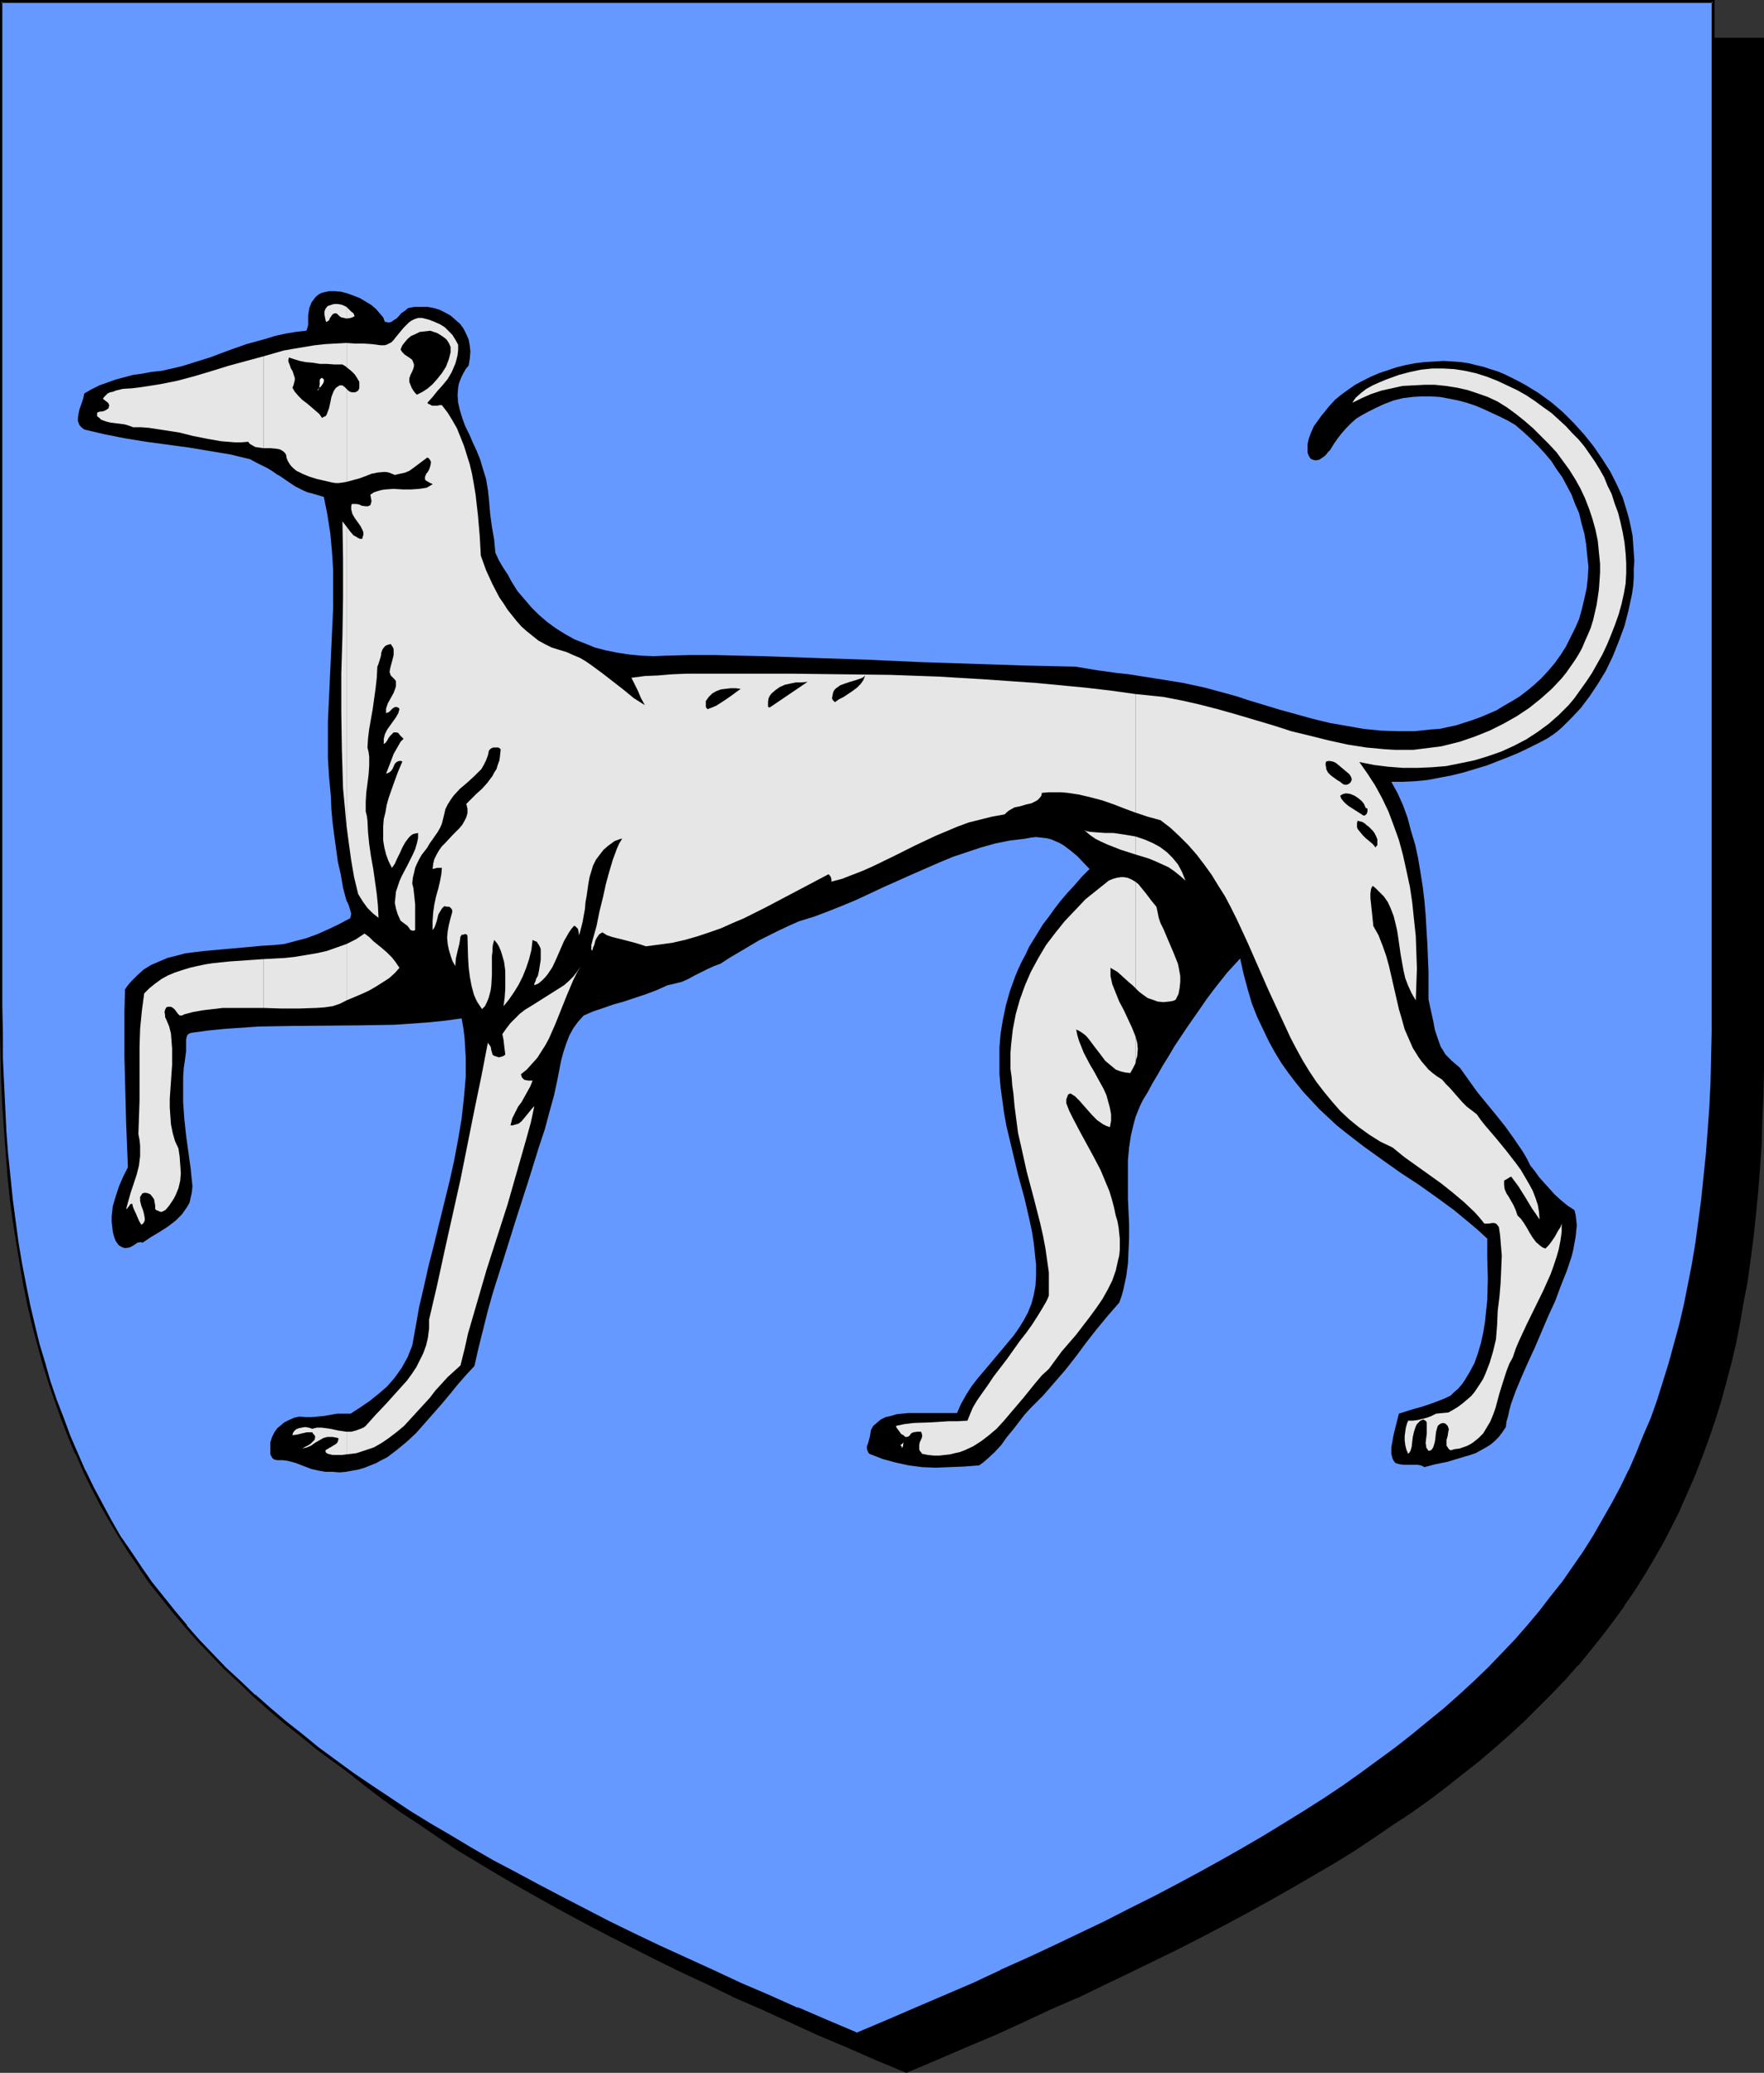
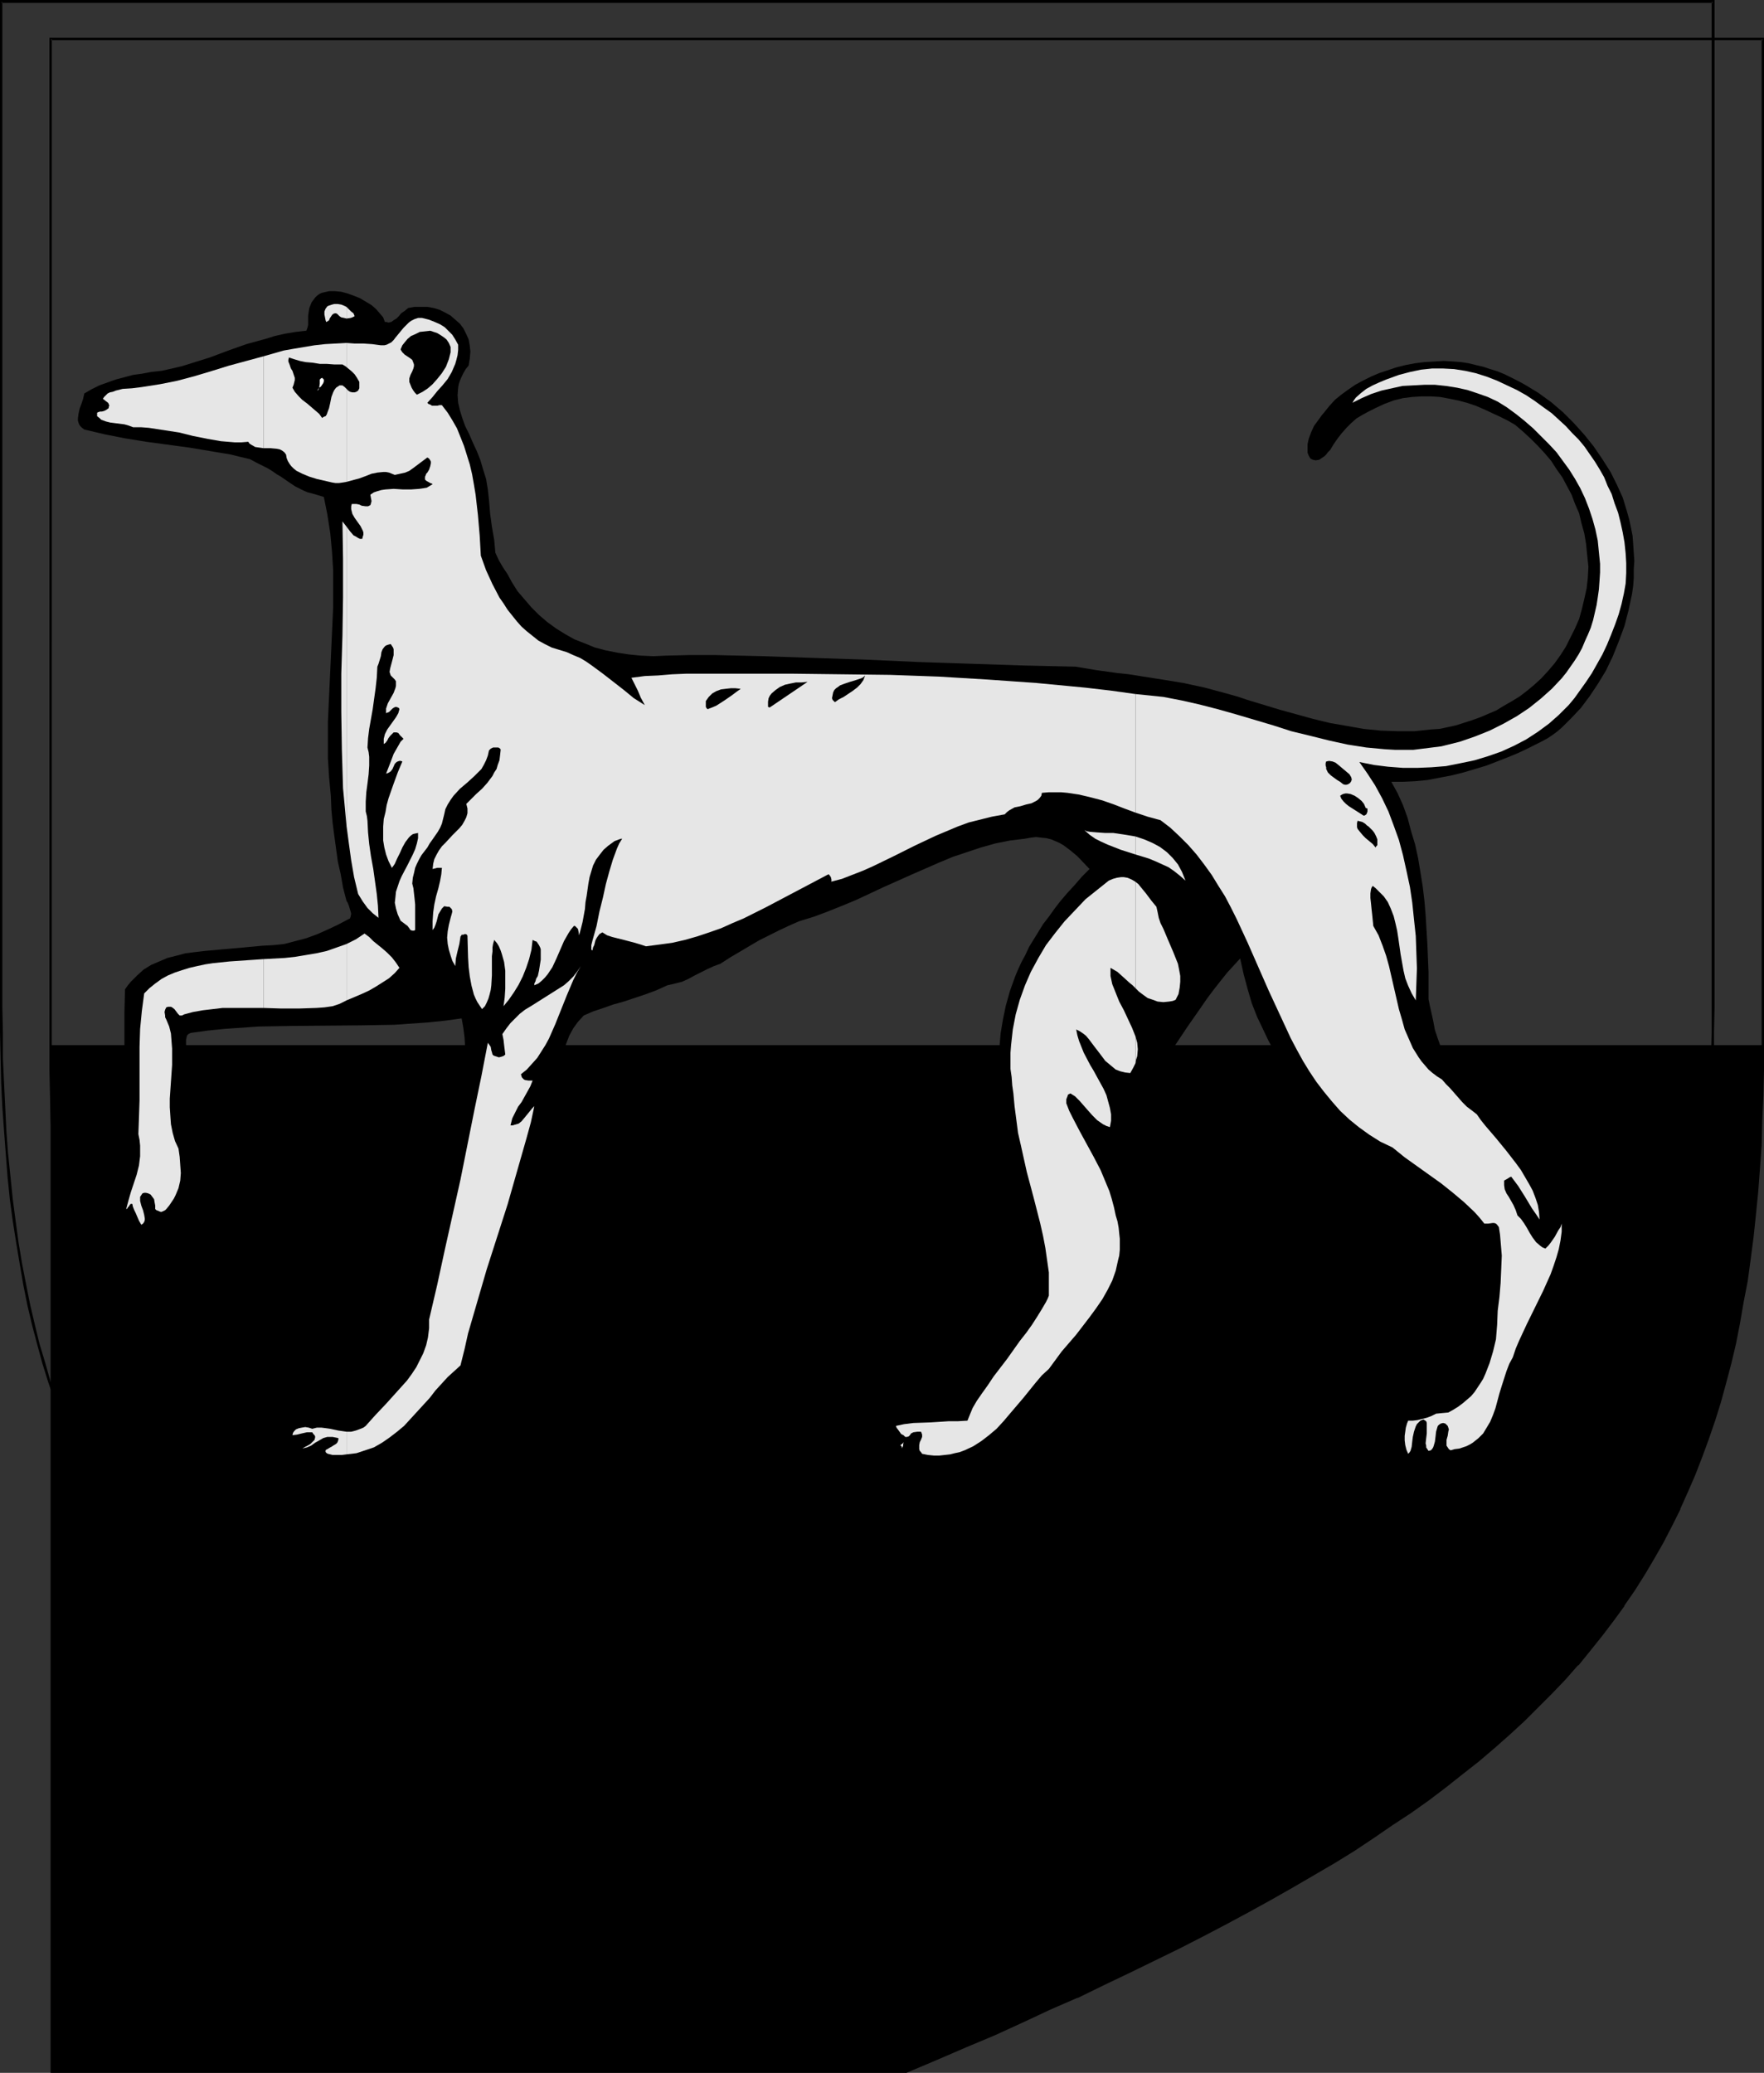
<svg xmlns="http://www.w3.org/2000/svg" xmlns:ns1="http://sodipodi.sourceforge.net/DTD/sodipodi-0.dtd" xmlns:ns2="http://www.inkscape.org/namespaces/inkscape" version="1.0" width="129.724mm" height="152.441mm" id="svg33" ns1:docname="Greyhound - Passant.wmf">
  <rect width="100%" height="100%" fill="#333333" stroke="none" />
  <ns1:namedview id="namedview33" pagecolor="#ffffff" bordercolor="#000000" borderopacity="0.25" ns2:showpageshadow="2" ns2:pageopacity="0.0" ns2:pagecheckerboard="0" ns2:deskcolor="#d1d1d1" ns2:document-units="mm" />
  <defs id="defs1">
    <pattern id="WMFhbasepattern" patternUnits="userSpaceOnUse" width="6" height="6" x="0" y="0" />
  </defs>
-   <path style="fill:#000000;fill-opacity:1;fill-rule:evenodd;stroke:none" d="m 251.934,575.832 8.403,-3.555 8.08,-3.555 8.08,-3.393 7.757,-3.555 7.757,-3.393 7.434,-3.393 7.272,-3.555 7.11,-3.393 6.949,-3.393 6.949,-3.393 6.626,-3.393 6.464,-3.393 6.302,-3.393 6.141,-3.393 5.979,-3.393 5.818,-3.393 5.656,-3.393 5.656,-3.393 5.333,-3.555 5.171,-3.393 5.171,-3.555 4.848,-3.555 4.848,-3.555 4.686,-3.555 4.363,-3.716 4.363,-3.716 4.202,-3.716 4.202,-3.716 3.878,-3.878 3.717,-3.878 3.717,-3.878 3.555,-3.878 3.394,-4.039 3.232,-4.039 3.07,-4.201 3.07,-4.201 2.909,-4.201 2.747,-4.362 2.586,-4.362 2.586,-4.524 2.424,-4.686 2.262,-4.524 2.101,-4.847 2.101,-4.847 1.939,-4.847 1.778,-5.009 1.778,-5.17 1.616,-5.17 1.454,-5.332 1.293,-5.493 1.293,-5.493 1.293,-5.655 0.97,-5.655 0.97,-5.978 0.97,-5.816 0.808,-6.14 0.646,-6.301 0.646,-6.301 0.485,-6.463 0.323,-6.624 0.323,-6.786 0.323,-6.947 v -6.947 l 0.162,-7.109 V 10.825 H 251.934 14.059 v 279.514 7.109 l 0.162,7.109 0.323,6.786 0.323,6.786 0.323,6.624 0.485,6.463 0.646,6.301 0.646,6.301 0.808,6.14 0.808,5.978 0.97,5.816 0.97,5.816 1.293,5.493 1.293,5.655 1.293,5.332 1.616,5.332 1.616,5.17 1.616,5.17 1.778,5.009 1.939,5.009 2.101,4.847 2.101,4.686 2.262,4.686 2.424,4.524 2.586,4.524 2.586,4.524 2.747,4.201 2.909,4.362 3.07,4.201 3.07,4.201 3.232,4.039 3.394,4.039 3.555,3.878 3.717,3.878 3.717,3.878 3.878,3.878 4.202,3.716 4.202,3.716 4.363,3.716 4.363,3.716 4.686,3.555 4.848,3.555 4.848,3.555 5.171,3.555 5.171,3.393 5.333,3.555 5.656,3.393 5.656,3.393 5.818,3.393 5.979,3.393 6.141,3.393 6.302,3.393 6.464,3.393 6.626,3.393 6.787,3.393 6.949,3.393 7.272,3.393 7.272,3.555 7.434,3.393 7.757,3.393 7.757,3.555 8.08,3.393 8.08,3.555 z" id="path1" />
+   <path style="fill:#000000;fill-opacity:1;fill-rule:evenodd;stroke:none" d="m 251.934,575.832 8.403,-3.555 8.08,-3.555 8.08,-3.393 7.757,-3.555 7.757,-3.393 7.434,-3.393 7.272,-3.555 7.11,-3.393 6.949,-3.393 6.949,-3.393 6.626,-3.393 6.464,-3.393 6.302,-3.393 6.141,-3.393 5.979,-3.393 5.818,-3.393 5.656,-3.393 5.656,-3.393 5.333,-3.555 5.171,-3.393 5.171,-3.555 4.848,-3.555 4.848,-3.555 4.686,-3.555 4.363,-3.716 4.363,-3.716 4.202,-3.716 4.202,-3.716 3.878,-3.878 3.717,-3.878 3.717,-3.878 3.555,-3.878 3.394,-4.039 3.232,-4.039 3.07,-4.201 3.07,-4.201 2.909,-4.201 2.747,-4.362 2.586,-4.362 2.586,-4.524 2.424,-4.686 2.262,-4.524 2.101,-4.847 2.101,-4.847 1.939,-4.847 1.778,-5.009 1.778,-5.17 1.616,-5.17 1.454,-5.332 1.293,-5.493 1.293,-5.493 1.293,-5.655 0.97,-5.655 0.97,-5.978 0.97,-5.816 0.808,-6.14 0.646,-6.301 0.646,-6.301 0.485,-6.463 0.323,-6.624 0.323,-6.786 0.323,-6.947 v -6.947 l 0.162,-7.109 H 251.934 14.059 v 279.514 7.109 l 0.162,7.109 0.323,6.786 0.323,6.786 0.323,6.624 0.485,6.463 0.646,6.301 0.646,6.301 0.808,6.14 0.808,5.978 0.97,5.816 0.97,5.816 1.293,5.493 1.293,5.655 1.293,5.332 1.616,5.332 1.616,5.17 1.616,5.17 1.778,5.009 1.939,5.009 2.101,4.847 2.101,4.686 2.262,4.686 2.424,4.524 2.586,4.524 2.586,4.524 2.747,4.201 2.909,4.362 3.07,4.201 3.07,4.201 3.232,4.039 3.394,4.039 3.555,3.878 3.717,3.878 3.717,3.878 3.878,3.878 4.202,3.716 4.202,3.716 4.363,3.716 4.363,3.716 4.686,3.555 4.848,3.555 4.848,3.555 5.171,3.555 5.171,3.393 5.333,3.555 5.656,3.393 5.656,3.393 5.818,3.393 5.979,3.393 6.141,3.393 6.302,3.393 6.464,3.393 6.626,3.393 6.787,3.393 6.949,3.393 7.272,3.393 7.272,3.555 7.434,3.393 7.757,3.393 7.757,3.555 8.08,3.393 8.08,3.555 z" id="path1" />
  <path style="fill:#000000;fill-opacity:1;fill-rule:evenodd;stroke:none" d="m 251.934,576.155 8.403,-3.555 8.242,-3.555 8.08,-3.393 v 0 l 7.757,-3.555 7.595,-3.555 7.434,-3.231 h 0.162 l 7.272,-3.555 7.11,-3.393 6.949,-3.393 6.949,-3.393 6.626,-3.393 6.464,-3.393 6.302,-3.393 6.141,-3.393 5.979,-3.393 5.818,-3.393 5.818,-3.393 5.494,-3.393 5.333,-3.555 5.171,-3.555 5.171,-3.393 v 0 l 5.01,-3.555 4.686,-3.555 4.686,-3.716 4.525,-3.555 4.363,-3.716 4.202,-3.716 v 0 l 4.04,-3.716 3.878,-3.878 3.878,-3.878 3.717,-3.878 3.394,-3.878 h 0.162 l 3.394,-4.201 3.232,-4.039 3.07,-4.039 3.07,-4.201 v -0.162 l 2.909,-4.201 2.747,-4.362 2.586,-4.362 2.586,-4.524 2.424,-4.686 2.262,-4.524 v -0.162 l 2.101,-4.686 v 0 l 2.101,-4.847 1.939,-5.009 1.778,-4.847 1.778,-5.17 1.616,-5.17 1.454,-5.332 1.454,-5.493 v 0 l 1.293,-5.493 1.131,-5.816 0.97,-5.655 1.131,-5.816 0.808,-5.978 0.808,-6.14 0.646,-6.14 0.646,-6.463 v 0 l 0.485,-6.463 0.485,-6.624 0.162,-6.786 0.323,-6.947 0.162,-6.947 V 290.501 10.502 H 13.736 v 279.838 7.109 l 0.162,7.109 0.162,6.786 0.323,6.786 0.485,6.624 0.485,6.463 v 0 l 0.485,6.463 0.808,6.14 0.646,6.14 0.97,5.978 0.97,5.816 0.97,5.816 1.293,5.655 1.131,5.493 v 0 l 1.454,5.493 1.454,5.332 1.616,5.17 1.778,5.17 1.778,5.009 1.939,5.009 2.101,4.847 v 0 l 2.101,4.686 v 0 l 2.424,4.686 2.262,4.524 2.586,4.524 2.586,4.524 2.747,4.201 2.909,4.362 v 0 l 3.07,4.201 3.07,4.201 3.232,4.039 3.394,4.039 3.555,4.039 v 0 l 3.717,3.878 3.878,3.878 3.878,3.878 4.04,3.716 v 0 l 4.202,3.716 4.363,3.716 4.525,3.555 4.686,3.716 4.686,3.555 5.01,3.555 v 0 l 5.171,3.393 5.171,3.555 5.333,3.555 5.656,3.393 5.656,3.393 5.818,3.393 5.979,3.393 6.141,3.393 6.302,3.393 6.464,3.393 13.413,6.786 6.949,3.393 7.272,3.393 7.272,3.555 v 0 l 7.434,3.231 7.757,3.555 7.757,3.555 v 0 l 8.08,3.393 8.08,3.555 8.565,3.555 0.162,-0.646 -8.403,-3.716 -8.242,-3.393 -7.918,-3.555 v 0.162 l -7.757,-3.555 -7.757,-3.393 -7.434,-3.393 v 0 l -7.272,-3.555 -7.11,-3.393 -6.949,-3.393 -13.574,-6.786 -6.464,-3.393 -6.302,-3.393 -6.141,-3.393 -5.979,-3.393 -5.818,-3.393 -5.656,-3.393 -5.494,-3.393 -5.494,-3.555 -5.171,-3.393 -5.171,-3.555 h 0.162 l -5.01,-3.555 -4.686,-3.555 -4.686,-3.555 -4.525,-3.716 -4.363,-3.716 -4.202,-3.716 v 0.162 l -4.04,-3.716 -3.878,-3.878 -3.878,-3.878 -3.555,-3.878 v 0 l -3.555,-4.039 -3.394,-4.039 -3.232,-4.039 -3.07,-4.201 -3.07,-4.201 v 0.162 l -2.909,-4.362 -2.747,-4.362 -2.747,-4.362 -2.424,-4.524 -2.424,-4.524 -2.262,-4.686 v 0 l -2.101,-4.686 v 0 l -2.101,-4.847 -1.778,-5.009 -1.939,-5.009 -1.616,-5.009 -1.616,-5.17 -1.454,-5.493 -1.454,-5.332 v 0 l -1.293,-5.493 -1.131,-5.655 -1.131,-5.655 -0.97,-5.978 -0.808,-5.978 -0.808,-5.978 -0.646,-6.301 -0.646,-6.301 v 0 l -0.485,-6.463 -0.323,-6.624 -0.323,-6.786 -0.323,-6.786 v -7.109 l -0.162,-7.109 V 10.825 l -0.323,0.323 H 489.971 l -0.323,-0.323 V 290.501 l -0.162,7.109 -0.162,6.947 -0.162,6.947 -0.323,6.786 -0.485,6.624 -0.485,6.463 v -0.162 l -0.646,6.463 -0.646,6.14 -0.646,6.14 -0.97,5.978 -0.97,5.816 -1.131,5.816 -1.131,5.655 -1.293,5.493 v 0 l -1.454,5.332 -1.454,5.332 -1.616,5.17 -1.616,5.17 -1.778,5.009 -2.101,4.847 -1.939,4.847 v 0 l -2.101,4.847 v -0.162 l -2.262,4.686 -2.424,4.686 -2.586,4.362 -2.586,4.362 -2.747,4.524 -2.909,4.201 v 0 l -2.909,4.201 -3.232,4.039 -3.232,4.039 -3.394,4.201 v 0 l -3.394,3.878 -3.717,3.878 -3.878,3.878 -3.878,3.878 -4.04,3.716 v -0.162 l -4.202,3.716 -4.363,3.716 -4.525,3.716 -4.686,3.555 -4.686,3.555 -5.01,3.555 h 0.162 l -5.171,3.555 -5.171,3.393 -5.333,3.555 -5.656,3.393 -5.656,3.393 -5.818,3.393 -5.979,3.393 -6.141,3.393 -6.302,3.393 -6.464,3.393 -6.787,3.393 -6.787,3.393 -6.949,3.393 -7.11,3.393 -7.272,3.555 v 0 l -7.434,3.393 -7.595,3.393 -7.918,3.555 v -0.162 l -7.918,3.555 -8.242,3.393 -8.403,3.716 h 0.323 z" id="path2" />
-   <path style="fill:#6699ff;fill-opacity:1;fill-rule:evenodd;stroke:none" d="m 238.198,565.33 8.403,-3.555 8.08,-3.393 8.08,-3.555 7.757,-3.393 7.757,-3.555 7.434,-3.393 7.272,-3.393 7.11,-3.393 7.11,-3.393 6.787,-3.393 6.626,-3.393 6.464,-3.393 6.302,-3.393 6.141,-3.393 5.979,-3.555 5.818,-3.231 5.818,-3.555 5.494,-3.393 5.333,-3.555 5.333,-3.393 5.01,-3.555 4.848,-3.555 4.848,-3.555 4.686,-3.555 4.525,-3.716 4.363,-3.716 4.04,-3.555 4.202,-3.878 3.878,-3.716 3.717,-3.878 3.717,-3.878 3.555,-4.039 3.394,-4.039 3.232,-4.039 3.07,-4.201 3.07,-4.201 2.909,-4.201 2.747,-4.362 2.586,-4.524 2.586,-4.362 2.424,-4.686 2.262,-4.686 2.101,-4.686 2.101,-4.847 1.939,-5.009 1.778,-4.847 1.778,-5.17 1.616,-5.17 1.454,-5.332 1.293,-5.493 1.293,-5.493 1.131,-5.655 1.131,-5.655 0.97,-5.978 0.97,-5.978 0.808,-6.14 0.646,-6.14 0.485,-6.301 0.485,-6.463 0.485,-6.786 0.323,-6.624 0.162,-6.947 0.162,-7.109 V 279.838 0.485 H 238.198 0.323 V 279.838 v 7.109 l 0.162,7.109 0.323,6.947 0.323,6.624 0.323,6.786 0.485,6.463 0.485,6.301 0.808,6.14 0.808,6.14 0.808,5.978 0.97,5.978 0.97,5.655 1.293,5.655 1.293,5.493 1.293,5.332 1.616,5.493 1.454,5.17 1.778,5.17 1.778,4.847 1.939,5.009 2.101,4.847 2.101,4.686 2.262,4.686 2.424,4.686 2.586,4.362 2.586,4.524 2.747,4.201 2.909,4.362 2.909,4.201 3.232,4.201 3.232,4.039 3.394,4.039 3.555,3.878 3.555,4.039 3.878,3.716 3.878,3.878 4.04,3.716 4.202,3.716 4.363,3.716 4.525,3.555 4.686,3.716 4.686,3.555 5.01,3.555 5.01,3.393 5.333,3.555 5.333,3.393 5.494,3.555 5.656,3.393 5.818,3.393 6.141,3.393 6.141,3.393 6.302,3.393 6.464,3.393 6.626,3.393 6.787,3.555 6.949,3.393 7.11,3.393 7.434,3.393 7.434,3.393 7.595,3.555 7.918,3.393 7.918,3.555 8.242,3.393 z" id="path3" />
  <path style="fill:#000000;fill-opacity:1;fill-rule:evenodd;stroke:none" d="m 238.198,565.815 8.403,-3.555 8.242,-3.555 8.08,-3.393 v -0.162 l 7.757,-3.555 7.595,-3.393 h 0.162 l 7.434,-3.393 7.272,-3.393 14.221,-6.947 6.787,-3.231 6.626,-3.393 6.464,-3.393 6.302,-3.393 6.141,-3.393 5.979,-3.555 5.818,-3.393 5.818,-3.393 5.494,-3.393 5.333,-3.555 5.333,-3.393 5.01,-3.555 5.01,-3.555 v 0 l 4.848,-3.555 4.525,-3.555 4.525,-3.716 4.363,-3.716 4.202,-3.716 v 0 l 4.04,-3.716 4.04,-3.878 3.717,-3.878 3.717,-3.878 3.394,-3.878 h 0.162 l 3.394,-4.039 3.232,-4.039 3.07,-4.201 v 0 l 3.07,-4.362 2.909,-4.201 2.747,-4.362 2.586,-4.362 2.586,-4.524 2.424,-4.524 2.262,-4.686 v -0.162 l 2.101,-4.686 v 0 l 2.101,-4.847 1.939,-5.009 1.778,-5.009 1.778,-5.009 1.616,-5.332 1.454,-5.17 1.454,-5.493 v 0 l 1.131,-5.655 1.293,-5.655 0.97,-5.655 1.131,-5.816 0.808,-6.14 0.808,-5.978 0.646,-6.301 0.485,-6.301 v 0 l 0.646,-6.463 0.323,-6.786 0.323,-6.624 0.323,-6.947 v -7.109 l 0.162,-7.109 V 0 H 0 v 279.838 7.109 l 0.162,7.109 0.162,6.947 0.323,6.624 0.485,6.786 0.485,6.463 v 0 l 0.485,6.301 0.646,6.301 0.808,5.978 0.97,6.14 0.97,5.816 0.97,5.655 1.131,5.655 1.293,5.493 1.454,5.493 v 0 l 1.454,5.332 1.616,5.17 1.778,5.17 1.778,5.009 1.939,5.009 1.939,4.686 h 0.162 l 2.101,4.847 v 0.162 l 2.262,4.524 2.424,4.686 2.586,4.524 2.586,4.362 2.747,4.362 2.909,4.201 v 0.162 l 2.909,4.201 3.232,4.039 3.232,4.039 3.394,4.039 v 0 l 3.555,4.039 3.717,3.878 3.717,3.878 4.04,3.716 4.04,3.878 v 0 l 4.202,3.716 4.363,3.716 4.525,3.555 4.525,3.716 4.848,3.555 v 0 l 5.01,3.555 5.01,3.393 5.171,3.555 5.494,3.393 5.494,3.555 5.656,3.393 5.818,3.393 5.979,3.393 6.302,3.393 6.141,3.393 6.626,3.393 13.413,6.786 6.949,3.393 7.11,3.393 7.434,3.555 7.434,3.393 v 0 l 7.757,3.393 7.757,3.555 8.08,3.393 v 0.162 l 8.08,3.555 8.565,3.555 0.162,-0.808 -8.403,-3.555 -8.242,-3.555 v 0.162 l -7.918,-3.555 -7.918,-3.393 -7.595,-3.555 v 0 l -7.434,-3.393 -7.434,-3.393 -7.11,-3.393 -6.949,-3.393 -13.413,-6.947 -6.464,-3.393 -6.302,-3.393 -6.141,-3.231 -6.141,-3.555 -5.656,-3.393 -5.818,-3.393 -5.494,-3.393 -5.333,-3.555 -5.333,-3.555 -5.01,-3.393 -4.848,-3.555 v 0 L 88.557,485.677 84.032,481.961 79.507,478.406 75.144,474.69 70.942,470.974 v 0.162 l -4.04,-3.878 -4.04,-3.716 -3.717,-3.878 -3.717,-3.878 -3.555,-4.039 h 0.162 l -3.394,-4.039 -3.232,-4.039 -3.232,-4.039 -2.909,-4.201 v 0 l -2.909,-4.362 -2.909,-4.201 -2.586,-4.524 -2.424,-4.524 -2.424,-4.524 -2.262,-4.686 v 0.162 l -2.101,-4.847 v 0 l -2.101,-4.847 -1.778,-4.847 -1.939,-5.009 -1.778,-5.17 -1.454,-5.17 -1.616,-5.332 v 0 l -1.293,-5.332 -1.293,-5.493 -1.131,-5.655 -1.131,-5.816 -0.97,-5.816 -0.808,-5.978 -0.808,-6.14 -0.646,-6.301 -0.646,-6.301 v 0.162 l -0.485,-6.463 -0.323,-6.786 -0.323,-6.624 -0.323,-6.947 v -7.109 L 0.646,279.838 V 0.485 L 0.323,0.808 H 476.073 l -0.323,-0.323 V 279.838 v 7.109 l -0.162,7.109 -0.162,6.947 -0.323,6.624 -0.485,6.786 -0.485,6.463 v -0.162 l -0.646,6.301 -0.646,6.301 -0.808,6.14 -0.808,5.978 -0.97,5.816 -1.131,5.816 -1.131,5.655 -1.293,5.493 v 0 l -1.454,5.332 -1.454,5.332 -1.616,5.17 -1.616,5.17 -1.778,5.009 -2.101,4.847 -1.939,4.847 v 0 l -2.101,4.847 v -0.162 l -2.262,4.686 -2.424,4.524 -2.586,4.524 -2.586,4.524 -2.747,4.362 -2.909,4.201 -2.909,4.201 v 0 l -3.232,4.039 -3.232,4.201 -3.394,4.039 v 0 l -3.394,3.878 -3.717,3.878 -3.717,3.878 -4.04,3.878 -4.04,3.716 v 0 l -4.202,3.716 -4.363,3.555 -4.525,3.716 -4.525,3.555 -4.848,3.555 v 0 l -4.848,3.555 -5.01,3.555 -5.333,3.555 -5.333,3.393 -5.494,3.393 -5.818,3.555 -5.818,3.393 -5.979,3.393 -6.141,3.393 -6.302,3.393 -6.464,3.393 -6.787,3.393 -6.626,3.393 -14.221,6.786 -7.272,3.393 -7.595,3.393 h 0.162 l -7.595,3.555 -7.918,3.393 v 0 l -7.918,3.393 -8.242,3.555 -8.403,3.555 h 0.323 z" id="path4" />
  <path style="fill:#000000;fill-opacity:1;fill-rule:evenodd;stroke:none" d="m 86.456,408.285 2.101,0.485 1.939,0.323 h 1.939 l 1.939,0.162 1.778,-0.162 1.778,-0.323 1.778,-0.323 1.616,-0.485 1.616,-0.646 1.616,-0.646 1.454,-0.808 1.616,-0.808 2.747,-2.1 2.747,-2.262 2.586,-2.424 2.424,-2.747 4.686,-5.332 2.424,-2.908 2.101,-2.585 2.262,-2.585 2.262,-2.424 1.131,-5.009 1.293,-5.17 1.293,-5.17 1.454,-5.17 3.232,-10.179 3.232,-10.34 3.232,-10.017 3.07,-9.856 1.616,-4.847 1.293,-4.847 1.293,-4.686 0.97,-4.524 0.97,-5.009 0.646,-2.424 0.808,-2.424 0.808,-2.1 1.131,-2.1 1.293,-1.777 1.616,-1.777 2.586,-1.131 2.909,-0.969 2.747,-0.969 2.909,-0.808 2.909,-0.969 2.909,-0.969 3.07,-1.131 3.232,-1.454 2.101,-0.485 1.939,-0.485 1.778,-0.808 1.778,-0.969 3.555,-1.777 1.778,-0.808 1.778,-0.646 2.747,-1.777 2.747,-1.616 5.171,-3.07 5.494,-2.747 2.747,-1.293 2.909,-1.293 4.202,-1.293 3.878,-1.454 4.04,-1.616 3.878,-1.616 7.595,-3.555 7.595,-3.393 7.757,-3.393 3.878,-1.616 3.878,-1.293 3.878,-1.293 4.04,-1.131 4.04,-0.808 4.04,-0.485 1.778,-0.323 1.454,-0.162 1.454,0.162 1.454,0.162 1.293,0.323 1.131,0.485 1.131,0.485 1.131,0.646 1.939,1.454 1.939,1.616 3.394,3.555 -2.101,2.1 -2.101,2.424 -1.939,2.1 -1.939,2.262 -1.616,2.1 -1.616,2.262 -1.616,2.1 -1.293,2.1 -1.293,2.1 -1.293,2.1 -0.97,2.1 -1.131,2.1 -0.97,2.1 -0.808,1.939 -1.454,4.039 -1.131,4.039 -0.808,3.878 -0.646,3.878 -0.323,3.878 v 3.716 3.716 l 0.323,3.716 0.485,3.555 0.485,3.555 0.646,3.555 1.616,6.786 1.616,6.786 1.778,6.463 1.454,6.301 0.646,3.07 0.485,3.07 0.323,3.07 0.323,3.07 v 2.908 l -0.162,2.908 -0.485,2.585 -0.646,2.424 -0.97,2.424 -1.131,2.1 -1.293,2.1 -1.454,2.1 -1.616,1.939 -1.616,1.939 -3.394,4.039 -3.555,4.201 -1.616,2.1 -1.454,2.262 -1.454,2.585 -1.131,2.585 h -1.454 -1.616 -3.394 -3.555 -3.555 l -1.616,0.162 -1.616,0.162 -1.616,0.485 -1.454,0.323 -1.293,0.646 -0.97,0.808 -1.131,0.969 -0.646,1.131 -0.162,0.969 -0.162,0.969 -0.485,1.777 -0.323,0.808 v 0.808 l 0.323,0.808 0.323,0.485 3.717,1.454 3.555,0.969 3.717,0.808 3.717,0.485 3.717,0.162 3.878,-0.162 4.04,-0.162 4.202,-0.323 1.131,-0.808 1.131,-0.969 2.101,-1.939 1.778,-1.939 1.616,-2.262 1.616,-1.939 1.616,-2.1 1.616,-2.1 1.616,-1.777 3.555,-3.555 3.232,-3.716 3.07,-3.555 2.909,-3.716 2.747,-3.716 2.909,-3.716 3.07,-3.716 3.232,-3.716 0.646,-1.777 0.485,-1.777 0.808,-3.716 0.485,-3.555 0.162,-3.555 0.162,-3.716 v -3.555 l -0.162,-3.716 -0.162,-3.555 v -7.109 -3.555 l 0.323,-3.555 0.485,-3.231 0.808,-3.393 0.485,-1.777 0.646,-1.616 0.646,-1.616 0.808,-1.616 1.293,-2.1 1.293,-2.424 1.454,-2.424 1.454,-2.585 1.616,-2.585 1.616,-2.747 3.555,-5.332 3.717,-5.332 1.778,-2.585 1.939,-2.585 1.778,-2.262 1.939,-2.424 1.778,-1.939 1.778,-1.939 0.97,4.362 1.131,4.201 1.131,3.878 1.454,3.716 1.616,3.393 1.616,3.393 1.778,3.231 1.778,2.908 1.939,2.747 2.101,2.747 2.101,2.585 2.262,2.424 2.262,2.424 2.262,2.1 2.424,2.262 2.424,1.939 5.01,3.878 5.171,3.716 5.01,3.555 5.171,3.393 5.01,3.555 4.848,3.555 4.686,3.878 2.262,1.939 2.262,2.1 v 2.585 2.747 l 0.162,5.816 -0.162,5.978 -0.323,3.07 -0.323,3.07 -0.485,2.908 -0.646,2.908 -0.808,2.747 -0.97,2.747 -1.293,2.424 -1.454,2.424 -0.808,1.131 -0.97,1.131 -1.131,0.969 -0.97,0.969 -2.101,0.969 -2.101,0.808 -1.778,0.646 -1.939,0.646 -1.778,0.485 -1.616,0.485 -3.07,0.969 -0.485,1.939 -0.97,3.878 -0.323,1.777 -0.323,1.777 v 1.777 l 0.162,0.646 0.162,0.646 0.323,0.646 0.485,0.646 1.131,0.323 1.131,0.162 h 2.101 1.778 l 0.97,0.162 0.97,0.485 3.07,-0.808 3.232,-0.646 3.232,-0.969 3.232,-0.969 1.454,-0.485 1.454,-0.808 1.454,-0.808 1.293,-0.808 1.131,-0.969 1.131,-1.131 0.97,-1.293 0.97,-1.454 0.162,-1.454 0.485,-1.616 0.323,-1.616 0.485,-1.777 0.646,-1.777 0.646,-1.777 1.616,-3.878 1.778,-4.039 1.939,-4.201 3.717,-8.725 1.939,-4.201 1.616,-4.362 1.616,-4.039 0.646,-1.939 0.646,-1.939 0.485,-1.939 0.323,-1.777 0.323,-1.777 0.162,-1.616 0.162,-1.616 -0.162,-1.616 -0.162,-1.293 -0.323,-1.293 -1.939,-1.293 -1.778,-1.454 -1.778,-1.616 -1.454,-1.616 -1.454,-1.616 -1.454,-1.616 -1.131,-1.616 -1.293,-1.616 -0.97,-1.939 -1.131,-1.939 -2.424,-3.555 -2.424,-3.393 -2.586,-3.231 -5.171,-6.301 -2.424,-3.393 -2.424,-3.393 -1.131,-0.969 -1.131,-0.969 -0.97,-0.969 -0.808,-0.808 -0.646,-1.131 -0.646,-0.969 -0.808,-2.262 -0.808,-2.424 -0.485,-2.585 -0.646,-2.908 -0.323,-1.454 -0.323,-1.616 v -3.716 -3.878 l -0.323,-7.755 -0.485,-8.078 -0.323,-3.878 -0.485,-4.039 -0.646,-4.039 -0.646,-3.878 -0.808,-3.716 -1.131,-3.716 -0.97,-3.716 -1.293,-3.555 -1.454,-3.231 -1.778,-3.231 h 3.394 l 3.232,-0.162 3.394,-0.323 3.394,-0.646 3.394,-0.646 3.232,-0.808 3.232,-0.969 3.232,-0.969 2.909,-1.131 2.909,-1.131 2.747,-1.131 2.424,-1.131 2.262,-1.131 1.939,-0.969 1.778,-0.969 1.454,-0.969 1.293,-0.969 1.293,-1.131 1.293,-1.293 1.293,-1.293 2.586,-2.747 2.424,-3.231 2.262,-3.393 2.262,-3.716 1.939,-4.039 1.616,-4.039 1.616,-4.362 1.131,-4.362 0.97,-4.524 0.323,-2.262 0.162,-2.262 v -2.424 l 0.162,-2.262 -0.162,-2.262 -0.162,-2.424 -0.162,-2.262 -0.485,-2.424 -0.485,-2.262 -0.646,-2.262 -1.131,-3.716 -1.616,-3.555 -1.778,-3.555 -2.262,-3.555 -2.424,-3.555 -2.586,-3.231 -2.909,-3.231 -3.07,-3.07 -3.232,-2.747 -3.555,-2.585 -3.717,-2.262 -1.778,-0.969 -1.939,-0.969 -1.939,-0.969 -1.939,-0.808 -2.101,-0.646 -1.939,-0.646 -2.101,-0.485 -1.939,-0.485 -2.101,-0.323 -2.101,-0.162 -2.747,-0.162 -2.586,0.162 -2.747,0.162 -2.586,0.323 -2.586,0.485 -2.586,0.646 -2.424,0.808 -2.424,0.808 -2.262,0.969 -2.262,1.131 -2.101,1.131 -2.101,1.454 -1.778,1.293 -1.778,1.454 -1.616,1.777 -1.293,1.616 -0.808,0.969 -0.808,1.131 -1.293,1.777 -0.808,1.777 -0.646,1.777 -0.323,1.454 v 1.293 1.131 l 0.323,0.808 0.485,0.808 0.646,0.323 0.808,0.162 0.97,-0.162 0.485,-0.323 0.485,-0.323 0.485,-0.323 0.485,-0.485 0.485,-0.646 0.646,-0.646 0.485,-0.808 0.485,-0.808 1.131,-1.616 1.131,-1.454 1.293,-1.454 1.293,-1.293 1.454,-1.293 1.616,-0.969 1.778,-0.969 1.939,-0.969 2.424,-1.131 2.586,-0.969 2.586,-0.646 2.586,-0.323 2.586,-0.162 h 2.586 l 2.586,0.162 2.586,0.485 2.424,0.485 2.424,0.646 2.424,0.808 2.262,0.969 2.424,1.131 2.101,0.969 2.262,1.131 1.939,1.131 2.262,1.939 2.101,1.939 1.939,1.939 1.939,2.1 1.778,2.1 1.454,2.262 1.616,2.262 1.293,2.424 1.293,2.424 0.97,2.585 1.131,2.585 0.646,2.747 0.808,2.908 0.485,2.908 0.323,3.231 0.323,3.07 -0.162,3.07 -0.323,2.908 -0.646,2.908 -0.646,2.747 -0.808,2.908 -1.131,2.585 -1.293,2.585 -1.293,2.585 -1.454,2.262 -1.616,2.262 -1.778,2.1 -1.939,2.1 -1.939,1.777 -1.939,1.616 -2.101,1.616 -2.101,1.293 -2.262,1.293 -2.101,1.293 -2.262,0.969 -2.262,0.969 -2.262,0.808 -4.525,1.454 -2.262,0.485 -2.262,0.485 -2.424,0.162 -4.525,0.485 h -4.686 l -4.686,-0.162 -4.848,-0.485 -4.525,-0.808 -4.686,-0.808 -4.686,-1.131 -4.686,-1.293 -4.686,-1.293 -9.05,-2.747 -2.909,-0.969 -2.909,-0.808 -5.979,-1.616 -5.979,-1.293 -5.979,-0.969 -6.141,-0.969 -3.07,-0.485 -3.07,-0.323 -5.818,-0.808 -5.818,-0.969 -14.382,-0.323 -14.544,-0.485 -14.706,-0.485 -14.382,-0.646 -14.544,-0.485 -14.059,-0.485 -6.949,-0.162 -6.787,-0.162 h -6.787 l -6.626,0.162 -3.555,0.162 -3.555,-0.162 -3.232,-0.323 -3.232,-0.485 -3.232,-0.646 -3.07,-0.808 -2.747,-1.131 -2.909,-1.131 -2.586,-1.454 -2.586,-1.616 -2.424,-1.777 -2.262,-1.939 -2.101,-2.1 -1.939,-2.262 -1.939,-2.262 -1.616,-2.585 -1.131,-2.1 -1.293,-1.939 -1.131,-1.939 -0.97,-2.1 -0.162,-1.777 -0.162,-1.777 -0.646,-3.716 -0.485,-3.555 -0.162,-1.939 -0.162,-1.939 -0.323,-2.908 -0.485,-2.908 -0.808,-2.585 -0.808,-2.747 -0.97,-2.424 -1.131,-2.424 -0.97,-2.262 -1.131,-2.262 -0.808,-2.262 -0.646,-2.1 -0.485,-2.1 -0.162,-2.1 0.162,-2.1 0.162,-0.969 0.323,-0.969 0.485,-1.131 0.485,-0.969 0.646,-1.131 0.808,-0.969 0.323,-1.939 0.162,-1.939 -0.162,-1.616 -0.323,-1.777 -0.646,-1.454 -0.808,-1.616 -0.97,-1.293 -1.293,-1.131 -1.293,-1.131 -1.454,-0.808 -1.616,-0.808 -1.616,-0.485 -1.778,-0.323 h -1.778 -1.778 l -1.778,0.323 -0.97,0.808 -0.97,0.646 -0.646,0.808 -0.646,0.646 -0.808,0.485 -0.646,0.485 -0.808,0.162 -0.485,-0.162 h -0.485 l -0.485,-1.293 -0.97,-1.131 -0.97,-1.131 -1.293,-1.131 -1.616,-0.969 -1.616,-0.969 -1.616,-0.646 -1.778,-0.646 -1.778,-0.485 -1.778,-0.162 h -1.616 l -1.454,0.323 -0.646,0.162 -0.646,0.323 -0.646,0.485 -0.485,0.485 -0.485,0.646 -0.485,0.646 -0.323,0.808 -0.323,0.808 -0.162,0.969 -0.162,1.131 v 1.777 0.808 l -0.162,0.646 -0.162,0.485 -0.162,0.485 -2.909,0.323 -2.909,0.485 -2.909,0.646 -2.586,0.808 -5.333,1.454 -5.01,1.777 -5.171,1.939 -5.171,1.616 -2.586,0.808 -2.747,0.646 -2.909,0.646 -2.909,0.323 -2.586,0.485 -2.424,0.323 -2.424,0.646 -2.424,0.646 -2.262,0.808 -2.262,0.808 -2.262,1.131 -1.939,1.131 -0.323,1.454 -0.485,1.454 -0.485,1.293 -0.323,1.454 -0.162,1.293 v 0.646 l 0.162,0.485 0.162,0.485 0.323,0.485 0.485,0.485 0.646,0.485 2.747,0.646 2.747,0.646 5.656,1.131 5.979,0.969 5.979,0.808 5.979,0.808 5.818,0.969 5.818,0.969 2.586,0.646 2.747,0.646 1.778,0.969 1.616,0.808 1.616,0.808 1.293,0.808 1.131,0.808 1.131,0.646 2.101,1.454 1.939,1.293 2.262,1.131 1.131,0.485 1.293,0.323 1.616,0.485 1.616,0.485 0.97,4.847 0.808,5.17 0.485,5.17 0.323,5.17 v 5.17 5.17 l -0.485,10.664 -0.485,10.502 -0.485,10.502 v 5.17 5.17 l 0.323,5.17 0.485,5.17 0.162,3.878 0.323,3.555 0.485,3.716 0.485,3.555 0.485,3.555 0.808,3.555 0.646,3.716 0.97,3.716 0.323,0.485 0.323,0.808 0.485,1.616 0.162,0.646 -0.162,0.808 -0.162,0.485 -0.323,0.162 -0.323,0.162 -2.747,1.454 -2.747,1.293 -2.909,1.293 -3.07,1.131 -3.07,0.808 -3.07,0.808 -3.07,0.323 -3.07,0.162 -5.171,0.485 -5.494,0.485 -5.333,0.485 -2.747,0.323 -2.586,0.323 -2.424,0.646 -2.586,0.646 -2.262,0.969 -2.262,0.969 -2.101,1.293 -1.778,1.616 -1.778,1.777 -0.808,0.969 -0.808,1.131 -0.162,6.301 v 6.463 6.14 l 0.162,6.301 0.162,6.14 0.162,6.14 0.485,11.956 -1.293,2.585 -1.131,2.585 -0.97,2.908 -0.808,2.747 -0.162,1.454 -0.162,1.454 v 1.293 l 0.162,1.454 0.162,1.454 0.323,1.293 0.485,1.293 0.808,1.131 0.485,0.323 0.646,0.323 0.485,0.162 h 0.485 l 0.97,-0.162 0.646,-0.323 0.808,-0.485 0.646,-0.485 0.808,-0.162 h 0.323 l 0.323,0.162 2.424,-1.616 2.424,-1.454 2.262,-1.454 2.101,-1.616 0.808,-0.808 0.97,-0.969 1.454,-2.1 0.646,-1.131 0.323,-1.454 0.323,-1.454 0.162,-1.616 -0.485,-4.847 -0.646,-4.686 -0.646,-4.686 -0.485,-4.524 -0.323,-4.686 v -4.686 -2.262 l 0.162,-2.424 0.323,-2.262 0.323,-2.424 v -0.808 -0.969 -1.454 l 0.162,-0.808 0.162,-0.485 0.323,-0.323 0.646,-0.323 4.686,-0.646 4.848,-0.485 4.686,-0.323 4.686,-0.323 9.373,-0.162 18.907,-0.162 9.373,-0.162 4.686,-0.323 4.686,-0.323 4.686,-0.485 4.686,-0.646 0.485,2.747 0.323,2.585 0.162,2.747 0.162,2.747 v 2.747 2.747 l -0.485,5.655 -0.646,5.816 -0.97,5.816 -1.131,5.978 -1.293,5.816 -2.909,11.795 -1.454,5.978 -1.454,5.655 -1.293,5.816 -1.293,5.493 -0.97,5.493 -0.97,5.332 -0.646,1.616 -0.646,1.616 -0.808,1.454 -0.808,1.454 -1.939,2.747 -2.101,2.424 -2.424,2.1 -2.424,1.939 -2.586,1.777 -2.747,1.777 h -1.939 -1.778 l -3.717,0.646 -3.394,0.323 h -1.616 l -1.778,-0.162 -1.454,0.323 -1.454,0.646 -1.293,0.646 -0.97,0.808 -0.97,0.808 -0.808,1.131 -0.646,1.293 -0.485,1.454 v 2.585 0.808 l 0.323,0.646 0.323,0.485 0.485,0.323 0.808,0.162 h 1.454 l 1.293,0.162 1.293,0.323 1.131,0.323 2.101,0.808 z" id="path5" />
  <path style="fill:#ffffff;fill-opacity:1;fill-rule:evenodd;stroke:none" d="m 250.803,402.63 v -0.323 l 0.162,-0.323 0.162,-1.131 -0.323,0.485 -0.323,0.162 -0.162,0.162 v 0.162 h 0.162 l 0.162,0.323 z" id="path6" />
  <path style="fill:#000000;fill-opacity:1;fill-rule:evenodd;stroke:none" d="m 131.381,342.365 0.646,-0.162 0.646,-0.485 0.485,-0.323 0.485,-0.646 0.323,-0.646 0.485,-0.808 0.646,-1.616 0.646,-1.939 0.485,-1.939 0.646,-1.777 0.485,-1.454 -0.485,-0.485 -0.485,-0.323 -0.646,-0.162 h -0.646 -0.485 l -0.485,0.323 -0.323,0.162 -0.162,0.485 -0.485,3.231 -0.485,3.231 -0.808,2.908 -0.162,1.293 z" id="path7" />
  <path style="fill:#e6e6e6;fill-opacity:1;fill-rule:evenodd;stroke:none" d="m 315.604,288.078 v 7.432 l 0.162,-0.969 0.323,-0.969 0.162,-1.939 -0.162,-1.777 z" id="path8" />
  <path style="fill:#e6e6e6;fill-opacity:1;fill-rule:evenodd;stroke:none" d="m 315.604,245.1 v 29.567 l 0.97,0.969 1.293,0.969 1.131,0.808 1.454,0.485 1.293,0.485 1.616,0.162 1.616,-0.162 0.97,-0.162 0.808,-0.323 0.808,-1.616 0.323,-1.777 0.162,-1.616 v -1.616 l -0.323,-1.777 -0.323,-1.616 -0.646,-1.616 -0.646,-1.616 -1.454,-3.393 -1.293,-3.07 -0.808,-1.616 -0.485,-1.454 -0.323,-1.616 -0.323,-1.454 -1.454,-1.777 -1.454,-1.939 -1.454,-1.777 -0.646,-0.808 z" id="path9" />
  <path style="fill:#e6e6e6;fill-opacity:1;fill-rule:evenodd;stroke:none" d="m 315.604,232.498 v 5.009 l 3.717,1.131 1.939,0.808 1.778,0.808 1.778,0.808 1.616,1.131 1.616,1.293 1.454,1.293 -0.97,-2.424 -1.131,-2.1 -1.454,-1.777 -1.616,-1.616 -1.939,-1.454 -2.101,-1.131 -2.262,-0.969 z" id="path10" />
  <path style="fill:#e6e6e6;fill-opacity:1;fill-rule:evenodd;stroke:none" d="m 315.604,192.913 v 32.96 l 3.394,1.131 3.555,0.969 2.747,2.1 2.586,2.424 2.424,2.424 2.262,2.585 2.101,2.747 2.101,2.908 1.778,2.908 1.939,3.07 1.616,3.07 1.616,3.231 3.07,6.624 2.909,6.624 2.909,6.624 3.07,6.624 3.07,6.624 1.616,3.07 1.778,3.231 1.778,2.908 1.939,2.908 2.101,2.747 2.262,2.747 2.262,2.585 2.586,2.424 2.586,2.1 2.909,2.1 3.07,1.939 3.394,1.616 3.394,2.747 3.394,2.424 3.394,2.424 3.394,2.424 3.232,2.585 3.07,2.585 2.909,2.747 1.454,1.616 1.293,1.616 h 0.646 0.485 l 1.131,-0.162 h 0.485 l 0.485,0.162 0.323,0.323 0.485,0.646 0.323,2.1 0.162,1.939 0.323,3.878 -0.162,3.878 -0.162,3.716 -0.323,3.878 -0.485,3.878 -0.162,3.878 -0.323,4.039 -0.808,3.393 -0.97,3.231 -1.131,2.908 -0.646,1.454 -0.808,1.293 -1.616,2.424 -0.97,1.131 -1.131,0.969 -1.131,0.969 -1.293,0.969 -1.293,0.808 -1.454,0.808 -1.778,0.162 -1.616,0.162 -1.293,0.646 -1.293,0.485 -1.293,0.323 -1.293,0.323 -1.293,0.162 h -1.293 l -0.323,0.808 -0.323,1.131 -0.162,1.131 -0.162,1.131 v 1.293 l 0.162,1.293 0.323,1.293 0.485,1.131 0.323,-0.323 0.323,-0.485 0.323,-1.131 0.162,-1.454 0.162,-1.293 0.323,-1.454 0.485,-1.454 0.323,-0.646 0.485,-0.485 0.485,-0.485 0.808,-0.323 0.323,0.162 0.485,0.323 0.162,0.485 v 0.485 1.131 1.293 l -0.162,1.293 -0.162,1.454 0.162,0.646 v 0.485 l 0.323,0.485 0.323,0.485 0.646,-0.162 0.323,-0.323 0.323,-0.485 0.162,-0.485 0.323,-1.131 0.162,-1.293 0.162,-1.454 0.323,-1.131 0.162,-0.485 0.323,-0.323 0.485,-0.323 0.646,-0.162 0.646,0.162 0.323,0.323 0.323,0.323 0.162,0.485 0.162,0.485 -0.162,0.646 -0.162,1.131 -0.323,1.131 v 1.131 0.485 l 0.323,0.485 0.323,0.485 0.485,0.323 1.131,-0.323 1.293,-0.162 0.97,-0.323 0.97,-0.323 0.97,-0.485 0.808,-0.485 1.616,-1.293 1.293,-1.293 0.97,-1.616 0.97,-1.616 0.808,-1.939 0.646,-1.777 1.131,-4.201 0.646,-2.1 1.293,-4.039 0.808,-2.1 0.97,-1.777 0.808,-2.424 0.97,-2.262 2.101,-4.524 4.525,-9.209 2.101,-4.686 0.808,-2.262 0.808,-2.424 0.646,-2.262 0.485,-2.424 0.323,-2.424 v -2.262 l -0.323,0.969 -0.646,0.969 -0.97,1.777 -1.131,1.616 -0.646,0.808 -0.808,0.808 -0.808,-0.323 -0.646,-0.485 -1.131,-0.969 -0.97,-1.293 -0.808,-1.293 -0.808,-1.454 -0.808,-1.293 -0.808,-1.131 -0.97,-0.969 -0.485,-1.454 -0.646,-1.454 -0.646,-1.131 -0.646,-1.131 -0.646,-0.969 -0.485,-1.131 -0.162,-1.131 v -1.293 l 1.131,-0.646 0.485,-0.323 h 0.162 l 0.162,-0.162 0.97,1.293 0.97,1.293 1.939,3.07 1.939,3.231 1.131,1.616 0.97,1.454 -0.162,-2.1 -0.323,-1.939 -0.646,-1.939 -0.808,-2.1 -0.97,-1.777 -1.131,-1.939 -1.131,-1.939 -1.293,-1.777 -2.747,-3.555 -1.454,-1.777 -1.454,-1.777 -2.909,-3.393 -1.293,-1.616 -1.131,-1.616 -1.454,-1.131 -1.293,-0.969 -1.293,-1.293 -1.131,-1.293 -2.262,-2.585 -1.131,-1.131 -1.131,-1.293 -1.293,-0.808 -1.293,-0.969 -1.131,-0.969 -0.97,-1.131 -0.97,-1.131 -0.808,-1.131 -1.616,-2.585 -1.131,-2.585 -1.131,-2.585 -0.808,-2.908 -0.808,-2.747 -2.747,-11.956 -0.808,-2.908 -0.97,-2.747 -1.131,-2.908 -1.454,-2.585 -0.162,-1.616 -0.162,-1.616 -0.162,-1.454 -0.162,-1.616 -0.162,-1.454 v -1.293 l 0.162,-1.131 0.162,-0.485 0.323,-0.485 0.808,0.646 0.808,0.808 1.454,1.454 1.131,1.616 0.808,1.777 0.808,2.1 0.485,1.939 0.485,2.1 0.323,2.1 0.646,4.524 0.808,4.524 0.485,2.1 0.808,2.1 0.97,2.1 1.131,1.939 0.162,-4.362 0.162,-4.524 -0.162,-4.524 -0.162,-4.524 -0.485,-4.524 -0.485,-4.686 -0.646,-4.362 -0.97,-4.524 -0.97,-4.362 -1.131,-4.201 -1.454,-4.039 -1.454,-3.878 -1.778,-3.716 -1.939,-3.555 -2.101,-3.231 -2.262,-3.231 4.04,0.808 3.878,0.485 4.202,0.323 h 4.04 l 3.878,-0.162 4.04,-0.323 4.04,-0.808 3.878,-0.808 3.717,-1.131 3.717,-1.293 3.555,-1.616 3.394,-1.777 3.232,-2.1 3.07,-2.262 2.747,-2.424 2.747,-2.747 1.616,-1.939 1.616,-2.262 1.616,-2.262 1.616,-2.424 1.454,-2.585 1.454,-2.585 1.293,-2.747 1.131,-2.747 1.131,-2.908 0.97,-2.747 0.808,-2.908 0.646,-2.908 0.485,-2.747 0.162,-2.908 v -2.747 l -0.162,-2.747 -0.323,-3.07 -0.485,-2.747 -0.646,-2.908 -0.646,-2.585 -0.97,-2.585 -0.808,-2.585 -1.131,-2.262 -0.97,-2.424 -1.293,-2.262 -1.293,-2.1 -1.454,-2.1 -1.454,-2.1 -1.616,-1.939 -1.778,-1.777 -1.778,-1.939 -1.939,-1.777 -1.939,-1.777 -2.262,-1.616 -2.424,-1.777 -2.424,-1.616 -2.586,-1.454 -2.747,-1.293 -2.747,-1.293 -2.909,-1.131 -3.07,-0.969 -2.909,-0.646 -3.07,-0.485 -3.07,-0.162 h -3.07 l -3.07,0.323 -3.07,0.646 -3.07,0.808 -1.778,0.646 -1.778,0.646 -1.939,0.808 -1.778,0.808 -1.778,0.969 -1.454,1.131 -1.454,1.293 -0.485,0.646 -0.485,0.808 2.586,-1.293 2.586,-1.131 2.909,-0.969 2.909,-0.646 2.909,-0.646 3.07,-0.162 3.07,-0.162 h 2.909 l 3.07,0.323 3.07,0.485 2.909,0.646 2.909,0.969 2.747,0.969 2.747,1.293 2.586,1.616 2.424,1.777 2.424,1.939 2.424,2.1 2.262,2.262 2.101,2.1 2.101,2.262 1.778,2.424 1.778,2.424 1.616,2.585 1.454,2.585 1.293,2.747 1.131,2.908 0.97,2.908 0.808,2.908 0.646,3.07 0.323,3.231 0.323,3.231 v 2.424 l -0.162,2.424 -0.162,2.262 -0.323,2.262 -0.323,2.1 -0.485,2.1 -0.485,2.1 -0.646,2.1 -0.808,1.939 -0.808,1.777 -0.808,1.939 -0.97,1.777 -1.131,1.777 -1.131,1.616 -1.131,1.616 -1.293,1.616 -2.747,2.908 -3.07,2.747 -3.232,2.585 -3.394,2.262 -3.717,2.1 -3.878,1.939 -4.04,1.616 -4.202,1.454 -2.586,0.646 -2.586,0.646 -2.586,0.323 -2.586,0.323 -2.586,0.323 h -2.586 -2.586 l -2.747,-0.162 -5.171,-0.485 -5.171,-0.808 -5.171,-1.131 -5.171,-1.293 -5.333,-1.293 -5.01,-1.616 -10.342,-3.07 -5.171,-1.454 -5.01,-1.293 -5.01,-1.131 -5.01,-0.969 z" id="path11" />
  <path style="fill:#e6e6e6;fill-opacity:1;fill-rule:evenodd;stroke:none" d="m 315.604,225.874 v -32.96 l -6.949,-0.969 -6.949,-0.808 -6.787,-0.646 -6.787,-0.646 -13.736,-0.969 -13.413,-0.808 -13.574,-0.485 -13.413,-0.162 -13.413,-0.162 h -13.251 -8.565 -4.202 -3.878 l -3.878,0.162 -3.878,0.323 -3.717,0.162 -3.717,0.485 0.808,1.616 0.97,1.939 0.808,1.939 1.131,2.1 -3.07,-1.939 -2.747,-2.262 -2.909,-2.262 -2.909,-2.262 -3.07,-2.262 -1.616,-1.131 -1.616,-0.969 -1.939,-0.808 -1.778,-0.808 -2.101,-0.646 -2.101,-0.646 -1.939,-0.969 -1.778,-0.969 -1.616,-1.293 -1.616,-1.293 -1.454,-1.293 -1.293,-1.454 -1.293,-1.616 -1.293,-1.616 -1.131,-1.777 -1.131,-1.616 -1.939,-3.716 -1.778,-3.878 -1.454,-4.039 -0.323,-5.655 -0.485,-5.655 -0.646,-5.655 -0.485,-2.908 -0.485,-2.747 -0.646,-2.747 -0.808,-2.585 -0.808,-2.585 -0.97,-2.424 -0.97,-2.424 -1.293,-2.262 -1.293,-2.1 -1.616,-2.1 h -0.646 l -0.646,0.162 h -0.97 -0.485 l -0.485,-0.323 -0.485,-0.162 -0.323,-0.323 1.454,-1.616 1.293,-1.616 1.454,-1.616 1.454,-1.777 1.131,-1.939 0.485,-1.131 0.485,-1.131 0.323,-1.131 0.323,-1.293 0.162,-1.454 v -1.454 l -0.808,-1.454 -0.808,-1.293 -0.97,-0.969 -1.131,-1.131 -1.293,-0.808 -1.454,-0.646 -1.616,-0.646 -1.939,-0.485 h -1.131 l -0.97,0.323 -0.97,0.485 -0.646,0.485 -1.454,1.454 -2.262,2.747 -0.485,0.646 -0.646,0.646 -0.646,0.323 -0.646,0.323 -0.646,0.162 h -0.97 l -2.424,-0.323 -2.424,-0.162 h -2.424 l -2.262,-0.162 v 38.615 l 1.778,-0.485 1.778,-0.485 1.778,-0.646 1.616,-0.646 1.616,-0.323 1.616,-0.162 h 0.808 l 0.808,0.162 0.808,0.323 0.808,0.323 1.454,-0.323 1.454,-0.323 1.131,-0.485 1.131,-0.808 1.939,-1.454 1.939,-1.454 0.485,0.323 0.323,0.485 0.162,0.323 v 0.485 l -0.162,0.808 -0.323,0.969 -0.485,0.808 -0.323,0.323 -0.162,0.485 -0.162,0.323 v 0.485 0.323 l 0.323,0.323 1.131,0.646 0.485,0.162 0.162,0.162 v 0 l -0.808,0.485 -0.808,0.485 -0.97,0.162 -1.131,0.162 -2.262,0.162 h -2.262 l -2.586,-0.162 -2.262,0.162 -1.131,0.162 -1.131,0.323 -0.97,0.323 -0.97,0.646 0.162,0.969 0.162,0.808 -0.162,0.646 -0.162,0.485 -0.646,0.323 h -0.646 l -1.131,-0.162 -0.646,-0.323 -0.808,-0.162 h -0.485 -0.808 l -0.162,0.646 v 0.808 l 0.162,0.646 0.162,0.646 0.646,1.131 0.808,1.131 0.808,1.131 0.646,1.293 0.162,0.485 v 0.646 l -0.162,0.485 -0.162,0.646 h -0.646 l -0.646,-0.323 -0.485,-0.323 -0.646,-0.323 -0.97,-1.131 -0.97,-1.293 v 83.208 l 0.646,4.847 0.646,4.686 0.808,4.686 1.131,4.686 1.293,2.1 1.293,1.777 1.454,1.454 1.616,1.293 -0.162,-3.393 -0.323,-3.231 -0.97,-6.947 -0.646,-3.555 -0.485,-3.393 -0.323,-3.231 -0.162,-3.231 -0.162,-1.293 -0.323,-1.293 v -1.454 -1.293 l 0.162,-2.585 0.323,-2.424 0.323,-2.585 0.162,-2.424 v -2.424 l -0.162,-1.293 -0.323,-1.293 0.162,-2.585 0.323,-2.585 0.485,-2.747 0.485,-2.747 0.808,-5.816 0.323,-2.908 0.162,-3.07 0.323,-0.808 0.646,-2.1 0.162,-1.131 0.323,-0.808 0.485,-0.646 0.323,-0.323 0.323,-0.162 0.485,-0.162 0.646,-0.162 0.323,0.485 0.323,0.485 0.162,0.485 v 0.485 1.131 l -0.323,1.293 -0.646,2.424 -0.162,0.969 0.162,0.485 0.162,0.485 0.646,0.646 0.485,0.485 0.323,0.485 v 0.646 0.646 l -0.162,0.646 -0.485,1.293 -0.808,1.454 -0.808,1.454 -0.485,1.454 v 0.646 0.646 l 0.323,-0.162 0.485,-0.162 0.485,-0.485 0.485,-0.485 0.485,-0.323 0.485,-0.162 0.485,0.162 0.323,0.162 0.162,0.323 -0.323,1.131 -0.646,1.131 -0.808,1.131 -0.808,1.131 -0.808,1.131 -0.646,1.293 -0.162,0.646 -0.162,0.646 v 0.808 0.646 l 0.485,-0.323 0.485,-0.646 0.323,-0.646 0.485,-0.646 0.485,-0.485 0.485,-0.485 h 0.485 0.323 l 0.485,0.162 0.485,0.646 0.485,0.485 0.323,0.323 0.162,0.162 -0.808,0.808 -0.646,1.131 -0.646,1.131 -0.646,1.131 -0.485,1.293 -0.485,1.293 -1.131,2.908 0.485,-0.162 0.323,-0.162 0.485,-0.323 0.485,-0.646 0.646,-1.454 0.485,-0.485 0.323,-0.162 0.485,-0.162 h 0.323 l 0.485,0.162 -1.293,3.07 -1.293,3.555 -1.293,3.716 -0.485,1.777 -0.323,1.939 -0.485,1.939 -0.162,2.1 v 1.939 1.939 l 0.323,1.939 0.485,1.939 0.646,1.777 0.97,1.939 0.485,-0.646 0.323,-0.485 0.646,-1.454 0.808,-1.616 0.646,-1.454 0.808,-1.454 0.97,-1.293 0.485,-0.485 0.646,-0.485 0.646,-0.162 0.808,-0.162 v 1.454 l -0.323,1.454 -0.485,1.616 -0.646,1.454 -1.454,2.908 -1.616,3.07 -0.646,1.454 -0.485,1.454 -0.485,1.454 -0.162,1.616 -0.162,1.454 0.323,1.616 0.485,1.616 0.808,1.777 0.646,0.485 0.646,0.485 0.646,0.485 0.485,0.646 0.323,0.485 0.485,0.162 h 0.485 l 0.323,-0.162 v -3.716 -3.393 l -0.162,-1.616 -0.162,-1.454 -0.162,-1.454 -0.323,-1.293 0.162,-1.616 0.323,-1.293 0.323,-1.454 0.485,-1.131 0.646,-1.293 0.646,-1.131 1.616,-2.1 0.646,-1.131 0.808,-1.131 1.454,-2.1 0.646,-1.131 0.485,-1.131 0.323,-1.293 0.323,-1.293 0.323,-1.454 0.646,-1.293 0.808,-1.293 0.808,-1.131 1.778,-1.939 2.101,-1.777 1.939,-1.777 0.97,-0.969 0.97,-0.969 0.646,-1.131 0.646,-1.293 0.485,-1.293 0.323,-1.454 0.485,-0.485 0.646,-0.323 h 0.646 0.485 0.323 l 0.323,0.162 0.323,0.323 v 0.323 l -0.162,1.454 -0.162,1.293 -0.485,1.293 -0.323,1.131 -0.646,0.969 -0.485,0.969 -1.454,1.939 -1.454,1.616 -1.616,1.454 -1.454,1.454 -1.293,1.293 0.323,1.293 v 1.293 l -0.323,1.131 -0.485,0.969 -0.646,1.131 -0.808,0.969 -1.939,1.939 -1.939,2.1 -0.97,0.969 -0.808,1.131 -0.646,1.131 -0.646,1.293 -0.323,1.293 -0.162,1.454 0.646,-0.162 0.646,-0.162 h 1.293 l -0.162,1.777 -0.323,1.777 -0.485,2.1 -0.646,2.262 -0.485,2.262 -0.323,2.262 -0.162,2.424 v 2.424 l 0.485,-0.646 0.323,-0.808 0.323,-0.969 0.485,-1.939 0.485,-0.808 0.485,-0.808 0.646,-0.646 0.97,0.162 h 0.485 l 0.323,0.323 0.323,0.323 0.162,0.646 -0.162,0.646 -0.323,1.131 -0.485,1.939 -0.323,1.777 -0.162,1.777 0.162,1.777 0.323,1.616 0.485,1.616 0.485,1.454 0.808,1.454 0.162,-2.1 0.485,-2.1 0.485,-1.939 0.323,-2.1 0.162,-0.162 0.162,-0.323 h 0.485 l 0.323,-0.162 h 0.323 l 0.323,0.162 0.162,0.323 v 0.323 l 0.162,5.655 0.162,2.747 0.323,2.585 0.485,2.585 0.646,2.424 0.485,1.131 0.485,0.969 0.646,0.969 0.646,0.969 0.808,-0.808 0.485,-0.969 0.485,-1.131 0.323,-1.131 0.323,-1.293 0.162,-1.293 0.162,-2.747 v -2.747 -2.585 l 0.162,-1.293 v -1.131 l 0.162,-0.969 0.323,-1.131 0.808,0.969 0.485,0.808 0.485,1.131 0.323,0.969 0.646,2.262 0.323,2.424 v 2.424 2.585 l -0.162,2.424 -0.323,2.424 1.454,-1.777 1.454,-2.1 1.293,-2.1 1.131,-2.262 0.97,-2.424 0.808,-2.424 0.646,-2.585 0.323,-2.747 0.646,0.323 0.485,0.162 0.323,0.485 0.323,0.485 0.323,0.646 0.162,0.485 v 1.454 1.454 l -0.485,3.07 -0.323,1.454 -0.485,0.808 -0.162,0.646 -0.323,0.646 v 0.485 l 1.131,-0.485 0.97,-0.808 0.808,-0.808 0.808,-0.969 0.646,-0.969 0.646,-0.969 1.131,-2.424 2.101,-4.847 1.293,-2.262 0.646,-0.969 0.808,-0.969 h 0.323 l 0.323,0.323 0.485,0.485 0.162,0.808 0.162,0.969 0.485,-1.777 0.485,-1.939 0.646,-3.555 0.162,-1.939 0.323,-1.777 0.485,-3.393 0.323,-1.777 0.485,-1.616 0.485,-1.616 0.808,-1.616 0.97,-1.293 1.131,-1.454 1.293,-1.131 1.778,-1.293 1.293,-0.485 0.485,-0.162 h 0.162 0.162 l -0.808,1.293 -0.646,1.454 -1.131,3.07 -0.97,3.231 -0.97,3.555 -0.808,3.716 -0.97,3.878 -0.808,4.039 -1.131,4.039 -0.162,0.646 -0.162,0.646 v 0.485 0.646 0.162 l 0.323,0.162 0.162,-0.808 0.323,-0.646 0.323,-1.293 0.323,-0.646 0.323,-0.485 0.485,-0.646 0.808,-0.485 1.293,0.808 1.454,0.485 3.232,0.808 3.07,0.808 1.616,0.485 1.454,0.485 3.717,-0.485 3.555,-0.485 3.555,-0.808 3.394,-0.969 3.394,-1.131 3.232,-1.131 3.232,-1.454 3.07,-1.293 6.141,-3.07 5.818,-3.07 5.818,-3.07 5.818,-3.07 0.323,0.323 0.323,0.485 0.162,0.646 v 0.485 0.162 0 h -0.162 l 3.07,-0.808 2.909,-1.131 2.909,-1.131 2.909,-1.293 5.656,-2.747 5.818,-2.908 5.818,-2.747 3.07,-1.293 3.07,-1.293 3.07,-1.131 3.232,-0.808 3.232,-0.808 3.555,-0.646 0.646,-0.646 0.646,-0.485 1.454,-0.808 1.616,-0.323 1.616,-0.485 1.454,-0.323 1.293,-0.646 0.485,-0.323 0.485,-0.485 0.485,-0.646 0.162,-0.808 1.939,-0.162 h 1.616 1.778 l 1.778,0.162 3.232,0.485 3.394,0.808 3.07,0.808 3.232,1.131 2.909,1.131 z" id="path12" />
  <path style="fill:#e6e6e6;fill-opacity:1;fill-rule:evenodd;stroke:none" d="m 315.604,237.507 v -5.009 l -2.909,-0.485 -3.232,-0.485 h -2.262 l -2.262,-0.162 -1.939,-0.162 -0.97,-0.162 -0.646,-0.323 1.454,1.293 1.616,1.131 1.616,0.808 1.778,0.808 3.717,1.454 z" id="path13" />
  <path style="fill:#e6e6e6;fill-opacity:1;fill-rule:evenodd;stroke:none" d="m 315.604,274.667 v -29.567 l -0.808,-0.485 -0.646,-0.323 -0.808,-0.323 -0.97,-0.162 h -0.808 l -1.131,0.162 -1.131,0.323 -1.131,0.485 -3.232,2.585 -3.232,2.585 -2.909,3.07 -2.909,3.07 -2.586,3.231 -2.586,3.393 -2.101,3.555 -2.101,3.878 -1.616,3.716 -1.454,4.039 -1.131,4.039 -0.808,4.201 -0.485,4.362 -0.162,2.1 v 2.262 2.262 l 0.323,2.262 0.162,2.262 0.323,2.262 0.323,3.555 0.485,3.716 0.485,3.716 0.808,3.555 1.616,7.271 1.939,7.271 1.778,6.947 0.808,3.555 0.646,3.393 0.485,3.393 0.485,3.393 v 3.231 3.231 l -0.323,0.808 -0.485,0.969 -1.131,1.939 -1.293,2.1 -1.454,2.262 -1.616,2.262 -1.778,2.262 -3.555,5.009 -3.717,4.847 -1.616,2.424 -1.616,2.262 -1.454,2.1 -1.131,1.939 -0.808,1.939 -0.323,0.808 -0.323,0.808 -2.747,0.162 h -2.586 l -2.424,0.162 -2.586,0.162 -4.686,0.162 -2.586,0.323 -2.262,0.485 0.162,0.485 0.485,0.646 0.808,1.131 0.646,0.323 0.485,0.485 h 0.485 l 0.485,-0.162 0.323,-0.323 0.323,-0.485 0.323,-0.162 0.323,-0.162 1.131,-0.162 h 0.97 l 0.162,0.323 0.162,0.485 v 0.646 l -0.323,0.808 -0.323,0.646 -0.162,0.808 v 0.808 0.323 l 0.162,0.485 0.323,0.323 0.323,0.485 1.616,0.323 1.616,0.162 h 1.616 l 1.454,-0.162 1.454,-0.162 1.293,-0.323 1.454,-0.323 1.293,-0.485 2.424,-1.131 2.262,-1.454 2.101,-1.616 2.101,-1.777 1.939,-2.1 1.778,-2.1 3.717,-4.362 3.394,-4.201 1.778,-2.1 1.939,-1.777 1.778,-2.424 1.778,-2.424 4.04,-4.686 3.717,-4.847 1.778,-2.424 1.778,-2.585 1.454,-2.585 1.293,-2.585 0.97,-2.747 0.646,-2.908 0.323,-1.293 0.162,-1.616 v -1.454 -1.616 l -0.162,-1.454 -0.162,-1.616 -0.323,-1.777 -0.485,-1.616 -0.485,-2.262 -0.646,-2.424 -0.646,-2.1 -0.808,-1.939 -1.616,-3.878 -1.939,-3.716 -1.939,-3.555 -1.939,-3.555 -1.939,-3.716 -0.97,-1.939 -0.808,-2.1 v -0.646 -0.485 l 0.323,-0.808 0.162,-0.485 0.646,-0.323 1.293,0.808 1.293,1.293 1.131,1.293 1.131,1.293 1.293,1.454 1.293,1.293 1.616,1.131 0.97,0.485 0.97,0.323 0.323,-1.777 v -1.777 l -0.323,-1.777 -0.485,-1.777 -0.485,-1.777 -0.808,-1.777 -1.778,-3.231 -0.97,-1.777 -0.97,-1.616 -1.778,-3.393 -0.646,-1.616 -0.646,-1.616 -0.485,-1.616 -0.323,-1.616 0.97,0.485 0.97,0.646 0.808,0.646 0.808,0.969 1.454,1.939 1.616,2.1 1.454,1.939 0.97,0.808 0.97,0.808 0.97,0.808 1.293,0.485 1.293,0.323 1.454,0.162 0.808,-1.454 0.646,-1.293 v -7.432 l -0.97,-2.424 -1.131,-2.424 -1.131,-2.424 -1.293,-2.424 -0.97,-2.424 -0.97,-2.424 -0.485,-2.262 v -1.131 -1.131 l 1.939,1.131 1.616,1.454 1.778,1.616 0.808,0.646 z" id="path14" />
  <path style="fill:#e6e6e6;fill-opacity:1;fill-rule:evenodd;stroke:none" d="m 96.313,397.945 v 6.301 l 2.747,-0.323 2.424,-0.808 2.424,-0.808 2.262,-1.293 2.101,-1.454 2.101,-1.616 1.939,-1.616 1.778,-1.939 3.555,-3.878 1.778,-1.939 1.616,-2.1 3.394,-3.716 1.778,-1.616 1.778,-1.616 1.131,-4.524 0.97,-4.362 2.586,-8.886 2.586,-8.886 2.909,-9.048 2.909,-9.048 2.586,-9.048 2.586,-9.048 1.293,-4.686 0.97,-4.524 -0.646,0.646 -0.646,0.808 -1.454,1.777 -0.808,0.969 -0.808,0.646 -1.131,0.323 -0.485,0.162 h -0.646 l 0.485,-1.939 0.808,-1.616 0.808,-1.616 0.97,-1.293 0.808,-1.454 0.808,-1.454 0.808,-1.454 0.646,-1.616 h -1.131 l -0.97,-0.162 -0.323,-0.162 -0.485,-0.485 -0.162,-0.323 -0.162,-0.646 1.616,-1.293 1.454,-1.616 1.454,-1.616 1.131,-1.777 1.131,-1.777 0.97,-1.777 1.778,-4.039 1.616,-4.039 1.616,-4.039 1.778,-4.201 0.97,-1.939 1.131,-1.939 -0.97,1.454 -1.131,1.454 -1.293,1.293 -1.293,1.131 -3.07,1.939 -3.07,1.939 -3.07,1.939 -1.616,0.969 -1.454,1.131 -1.293,1.293 -1.293,1.293 -1.131,1.454 -1.131,1.616 0.323,1.616 0.162,1.454 0.162,1.293 0.162,1.293 -0.323,0.323 -0.323,0.162 -0.485,0.162 -0.646,0.162 -0.97,-0.323 -0.485,-0.162 -0.323,-0.323 -0.162,-0.646 -0.162,-0.485 -0.162,-0.969 -0.323,-0.485 -0.485,-0.646 -1.778,9.209 -1.939,9.371 -1.939,9.694 -1.939,9.694 -4.363,19.55 -2.101,9.694 -2.262,9.694 v 2.424 l -0.323,2.585 -0.485,2.1 -0.808,2.262 -0.97,1.939 -0.97,1.939 -1.293,1.939 -1.293,1.777 -2.909,3.231 -2.909,3.231 -2.909,3.07 -1.454,1.616 -1.293,1.454 -0.646,0.485 -0.808,0.323 -1.293,0.485 -1.293,0.323 z" id="path15" />
  <path style="fill:#e6e6e6;fill-opacity:1;fill-rule:evenodd;stroke:none" d="m 96.313,262.388 v 15.672 l 4.202,-1.777 2.101,-0.969 1.939,-1.131 1.778,-1.131 1.778,-1.131 1.616,-1.454 1.293,-1.454 -0.97,-1.454 -1.131,-1.454 -1.293,-1.293 -1.293,-1.131 -2.586,-2.1 -1.131,-1.131 -1.293,-0.969 -2.424,1.616 -1.293,0.646 z" id="path16" />
  <path style="fill:#e6e6e6;fill-opacity:1;fill-rule:evenodd;stroke:none" d="m 96.313,85.308 v 3.231 l 1.131,-0.162 0.485,-0.162 0.646,-0.323 -0.323,-0.808 -0.646,-0.485 -0.646,-0.646 z" id="path17" />
  <path style="fill:#e6e6e6;fill-opacity:1;fill-rule:evenodd;stroke:none" d="m 96.313,88.54 v -3.231 l -0.646,-0.323 -0.808,-0.323 -0.97,-0.162 h -0.97 l -0.646,0.162 -0.485,0.162 -0.485,0.162 -0.323,0.162 -0.485,0.646 -0.323,0.808 v 0.808 l 0.162,0.808 0.162,0.808 0.162,0.485 0.323,-0.162 0.485,-0.323 0.162,-0.485 0.646,-0.969 0.323,-0.323 0.485,-0.162 h 0.323 l 0.323,0.162 0.646,0.646 0.485,0.323 0.808,0.162 z" id="path18" />
  <path style="fill:#e6e6e6;fill-opacity:1;fill-rule:evenodd;stroke:none" d="M 96.313,133.941 V 95.326 l -3.07,0.162 -2.909,0.162 -2.909,0.323 -2.909,0.485 -2.909,0.485 -2.747,0.485 -5.656,1.616 v 25.528 h 1.939 l 1.778,0.162 0.808,0.162 0.646,0.323 0.646,0.485 0.485,0.646 0.162,0.969 0.323,0.808 0.485,0.808 0.485,0.646 0.646,0.646 0.808,0.646 1.616,0.808 1.939,0.808 2.101,0.646 4.202,0.969 0.97,0.162 h 0.97 l 1.131,-0.162 z" id="path19" />
  <path style="fill:#e6e6e6;fill-opacity:1;fill-rule:evenodd;stroke:none" d="m 96.313,229.59 v -83.208 l -1.131,-1.454 0.162,10.502 v 10.664 l -0.162,10.502 -0.323,10.664 v 10.664 l 0.162,10.502 0.162,5.332 0.162,5.332 0.485,5.17 z" id="path20" />
  <path style="fill:#e6e6e6;fill-opacity:1;fill-rule:evenodd;stroke:none" d="m 96.313,278.06 v -15.672 l -2.747,0.969 -2.747,0.969 -2.909,0.646 -2.909,0.485 -2.909,0.485 -2.909,0.323 -5.979,0.323 v 13.572 l 5.01,0.162 h 4.848 l 4.848,-0.162 2.262,-0.162 2.262,-0.323 1.939,-0.646 z" id="path21" />
  <path style="fill:#e6e6e6;fill-opacity:1;fill-rule:evenodd;stroke:none" d="m 96.313,404.246 v -6.301 l -2.262,-0.323 -2.262,-0.485 -1.131,-0.162 -1.293,-0.162 H 88.072 l -1.293,0.323 -0.97,-0.323 -0.97,-0.162 -0.97,0.162 -0.808,0.162 -0.808,0.323 -0.485,0.485 -0.323,0.485 -0.162,0.646 1.293,-0.162 1.293,-0.323 1.454,-0.323 h 0.808 0.646 l 0.323,0.485 0.323,0.323 0.162,0.323 v 0.323 l -0.162,0.646 -0.485,0.485 -0.646,0.646 -0.808,0.485 -0.646,0.323 -0.808,0.485 0.646,-0.162 0.646,-0.162 1.131,-0.485 1.131,-0.808 1.131,-0.646 1.131,-0.646 1.131,-0.323 h 0.808 0.646 l 0.808,0.162 0.808,0.162 v 0.485 l -0.162,0.485 -0.162,0.323 -0.323,0.323 -0.808,0.485 -0.485,0.323 -0.323,0.162 -0.808,0.485 -0.323,0.162 -0.162,0.162 v 0.162 0.323 l 0.323,0.323 0.323,0.162 1.293,0.323 h 1.454 1.131 z" id="path22" />
  <path style="fill:#e6e6e6;fill-opacity:1;fill-rule:evenodd;stroke:none" d="M 73.205,124.57 V 99.042 l -9.534,2.585 -4.686,1.454 -4.848,1.454 -4.848,1.293 -4.848,0.969 -5.171,0.808 -2.586,0.323 -2.586,0.162 -1.939,0.485 -0.808,0.323 -0.808,0.162 -0.646,0.323 -0.485,0.485 -0.485,0.485 -0.323,0.485 0.808,0.646 0.646,0.485 0.162,0.323 0.162,0.485 -0.162,0.323 v 0.323 l -0.646,0.485 -0.646,0.323 -0.646,0.162 h -0.485 l -0.485,0.162 -0.323,0.162 v 0.323 0.646 l 0.646,0.485 0.485,0.485 1.293,0.485 1.293,0.323 1.293,0.162 2.586,0.323 1.131,0.323 1.293,0.485 h 2.262 l 2.101,0.162 4.202,0.646 4.202,0.646 3.878,0.969 4.04,0.808 3.717,0.646 1.939,0.162 1.939,0.162 h 1.778 l 1.939,-0.162 0.323,0.485 0.485,0.323 1.131,0.646 1.131,0.162 z" id="path23" />
  <path style="fill:#e6e6e6;fill-opacity:1;fill-rule:evenodd;stroke:none" d="m 73.205,280.161 v -13.572 l -4.686,0.323 -4.686,0.323 -4.686,0.485 -2.101,0.323 -2.262,0.485 -2.101,0.485 -2.101,0.646 -1.939,0.646 -1.939,0.808 -1.778,0.969 -1.778,1.293 -1.616,1.293 -1.454,1.454 -0.646,4.847 -0.485,5.009 -0.162,5.009 v 14.864 l -0.162,4.847 -0.162,4.524 0.323,1.616 0.162,1.616 v 1.454 1.454 l -0.162,1.293 -0.162,1.293 -0.646,2.585 -0.808,2.424 -0.808,2.424 -0.646,2.262 -0.646,2.424 0.323,-0.162 0.162,-0.323 0.323,-0.323 0.162,-0.323 0.323,-0.323 h 0.323 l 0.162,0.162 v 0.323 l 0.162,0.485 0.323,0.808 0.323,0.646 0.485,1.131 0.485,1.131 0.646,1.131 0.485,-0.323 0.323,-0.485 0.162,-0.485 v -0.485 l -0.162,-0.969 -0.323,-1.293 -0.485,-1.293 -0.323,-1.293 v -0.485 -0.646 l 0.323,-0.485 0.323,-0.485 0.485,-0.162 h 0.485 l 0.646,0.162 0.646,0.323 0.485,0.646 0.485,0.646 0.162,0.969 0.162,0.808 v 0.969 l 0.323,0.323 0.485,0.162 0.323,0.162 0.485,0.162 0.485,-0.162 0.323,-0.162 0.323,-0.162 0.323,-0.323 0.808,-0.969 0.646,-0.969 0.646,-0.969 0.485,-0.969 0.808,-1.939 0.485,-2.1 0.162,-2.1 -0.162,-2.262 -0.162,-2.262 -0.323,-2.262 -0.97,-2.1 -0.646,-2.262 -0.485,-2.424 -0.162,-2.262 -0.162,-2.424 v -2.424 l 0.323,-4.686 0.323,-4.686 v -2.262 -2.262 l -0.162,-2.1 -0.162,-2.1 -0.485,-1.939 -0.808,-1.939 -0.323,-0.646 v -0.485 l -0.162,-0.969 0.162,-0.646 0.323,-0.646 0.485,-0.162 h 0.323 0.485 l 0.323,0.162 0.646,0.485 0.485,0.646 0.485,0.646 0.485,0.485 h 0.323 0.323 l 0.323,-0.162 0.323,-0.162 2.424,-0.646 2.747,-0.485 2.747,-0.323 2.747,-0.323 h 2.747 2.747 z" id="path24" />
  <path style="fill:#000000;fill-opacity:1;fill-rule:evenodd;stroke:none" d="m 382.345,235.568 0.162,-0.323 0.323,-0.323 v -0.808 -0.808 l -0.323,-0.808 -0.485,-0.969 -0.485,-0.646 -0.646,-0.646 -0.485,-0.485 -0.485,-0.323 -0.485,-0.485 -0.808,-0.485 -0.646,-0.162 -0.646,-0.162 -0.162,0.646 v 0.646 0.485 l 0.162,0.485 0.646,0.808 0.808,0.969 0.808,0.808 0.97,0.808 0.97,0.808 z" id="path25" />
  <path style="fill:#000000;fill-opacity:1;fill-rule:evenodd;stroke:none" d="m 378.467,226.358 0.485,0.323 h 0.323 l 0.485,-0.323 0.162,-0.323 0.162,-0.485 v -0.485 -0.323 l -0.485,-0.162 -0.485,-1.131 -0.646,-0.808 -0.97,-0.808 -0.97,-0.646 -1.131,-0.485 -0.97,-0.162 h -0.485 l -0.646,0.162 -0.323,0.162 -0.485,0.323 0.323,0.808 0.646,0.808 0.646,0.646 0.808,0.646 1.778,1.131 z" id="path26" />
  <path style="fill:#000000;fill-opacity:1;fill-rule:evenodd;stroke:none" d="m 373.296,217.957 0.485,0.162 h 0.485 l 0.485,-0.162 0.485,-0.323 0.323,-0.485 0.162,-0.485 -0.162,-0.646 -0.485,-0.808 -3.07,-2.585 -0.808,-0.646 -0.808,-0.323 -0.97,-0.162 -0.808,0.162 -0.162,0.485 v 0.646 l 0.162,0.485 v 0.485 l 0.485,0.969 0.808,0.808 1.778,1.293 0.808,0.485 z" id="path27" />
  <path style="fill:#000000;fill-opacity:1;fill-rule:evenodd;stroke:none" d="m 196.667,197.114 1.293,-0.485 1.131,-0.485 2.262,-1.454 2.101,-1.454 1.293,-0.969 1.131,-0.808 -1.454,-0.162 h -1.293 l -1.454,0.162 -1.293,0.162 -1.293,0.485 -1.131,0.646 -0.97,0.969 -0.808,1.131 v 0.485 0.485 0.646 l 0.162,0.323 z" id="path28" />
  <path style="fill:#000000;fill-opacity:1;fill-rule:evenodd;stroke:none" d="m 214.443,196.306 10.019,-6.786 -1.616,0.162 h -1.616 l -1.616,0.323 -1.454,0.323 -1.454,0.646 -1.131,0.808 -1.131,0.969 -0.485,0.646 -0.323,0.646 -0.162,0.969 v 1.131 0.323 l 0.323,0.162 h 0.162 z" id="path29" />
  <path style="fill:#000000;fill-opacity:1;fill-rule:evenodd;stroke:none" d="m 232.057,195.175 1.131,-0.808 1.293,-0.646 2.424,-1.616 1.293,-0.969 0.97,-0.969 0.808,-1.131 0.485,-1.293 -0.485,0.485 -0.646,0.323 -1.454,0.485 -1.616,0.485 -1.454,0.485 -1.293,0.485 -0.646,0.485 -0.485,0.323 -0.485,0.485 -0.323,0.646 -0.162,0.808 -0.162,0.808 0.162,0.485 0.323,0.323 0.162,0.162 z" id="path30" />
  <path style="fill:#000000;fill-opacity:1;fill-rule:evenodd;stroke:none" d="m 89.526,116.168 0.485,-0.323 0.485,-0.162 0.323,-0.485 0.162,-0.485 0.485,-1.293 0.323,-1.454 0.323,-1.616 0.485,-1.293 0.323,-0.646 0.485,-0.646 0.485,-0.323 0.485,-0.323 h 0.808 l 0.646,0.485 0.97,0.969 0.485,0.323 0.646,0.162 h 0.323 0.323 l 0.485,-0.162 0.485,-0.323 0.323,-0.646 v -0.646 -0.646 -0.485 l -0.646,-1.131 -0.646,-0.969 -0.808,-0.808 -0.97,-0.808 -0.808,-0.646 -0.808,-0.485 h -2.262 l -2.101,-0.162 H 88.88 l -1.939,-0.323 -1.939,-0.162 -1.616,-0.323 -1.616,-0.485 -1.454,-0.485 -0.162,0.646 v 0.485 l 0.323,0.808 0.323,0.969 0.162,0.323 0.323,0.485 0.323,0.969 0.323,0.969 v 0.646 l -0.162,0.646 -0.162,0.646 -0.323,0.808 0.646,1.131 1.131,1.293 0.97,0.969 1.293,0.969 2.262,1.939 1.131,0.969 z" id="path31" />
  <path style="fill:#000000;fill-opacity:1;fill-rule:evenodd;stroke:none" d="m 115.867,109.705 1.616,-0.808 1.454,-0.969 1.293,-1.131 1.293,-1.454 1.293,-1.616 1.131,-1.777 0.808,-2.1 0.485,-1.939 v -0.808 -0.646 l -0.485,-1.131 -0.646,-0.969 -0.808,-0.646 -0.97,-0.646 -0.808,-0.485 -1.939,-0.646 -1.454,0.162 -1.454,0.162 -1.293,0.646 -1.131,0.485 -0.97,0.808 -0.808,0.969 -0.646,0.808 -0.485,1.131 0.162,0.323 0.323,0.485 0.646,0.646 1.454,0.969 0.646,0.485 0.323,0.808 0.162,0.485 v 0.485 l -0.162,0.646 -0.323,0.808 -0.485,0.969 -0.323,0.969 v 0.969 l 0.323,0.808 0.323,0.808 0.485,0.808 0.485,0.646 z" id="path32" />
  <path style="fill:#ffffff;fill-opacity:1;fill-rule:evenodd;stroke:none" d="m 88.234,108.574 v -0.162 l 0.162,-0.162 0.323,-0.485 0.485,-0.323 0.323,-0.485 0.323,-0.485 0.162,-0.485 v -0.485 l -0.323,-0.323 -0.162,-0.162 -0.323,0.162 -0.323,0.323 v 0.485 0.646 l -0.162,1.131 -0.162,0.485 z" id="path33" />
</svg>